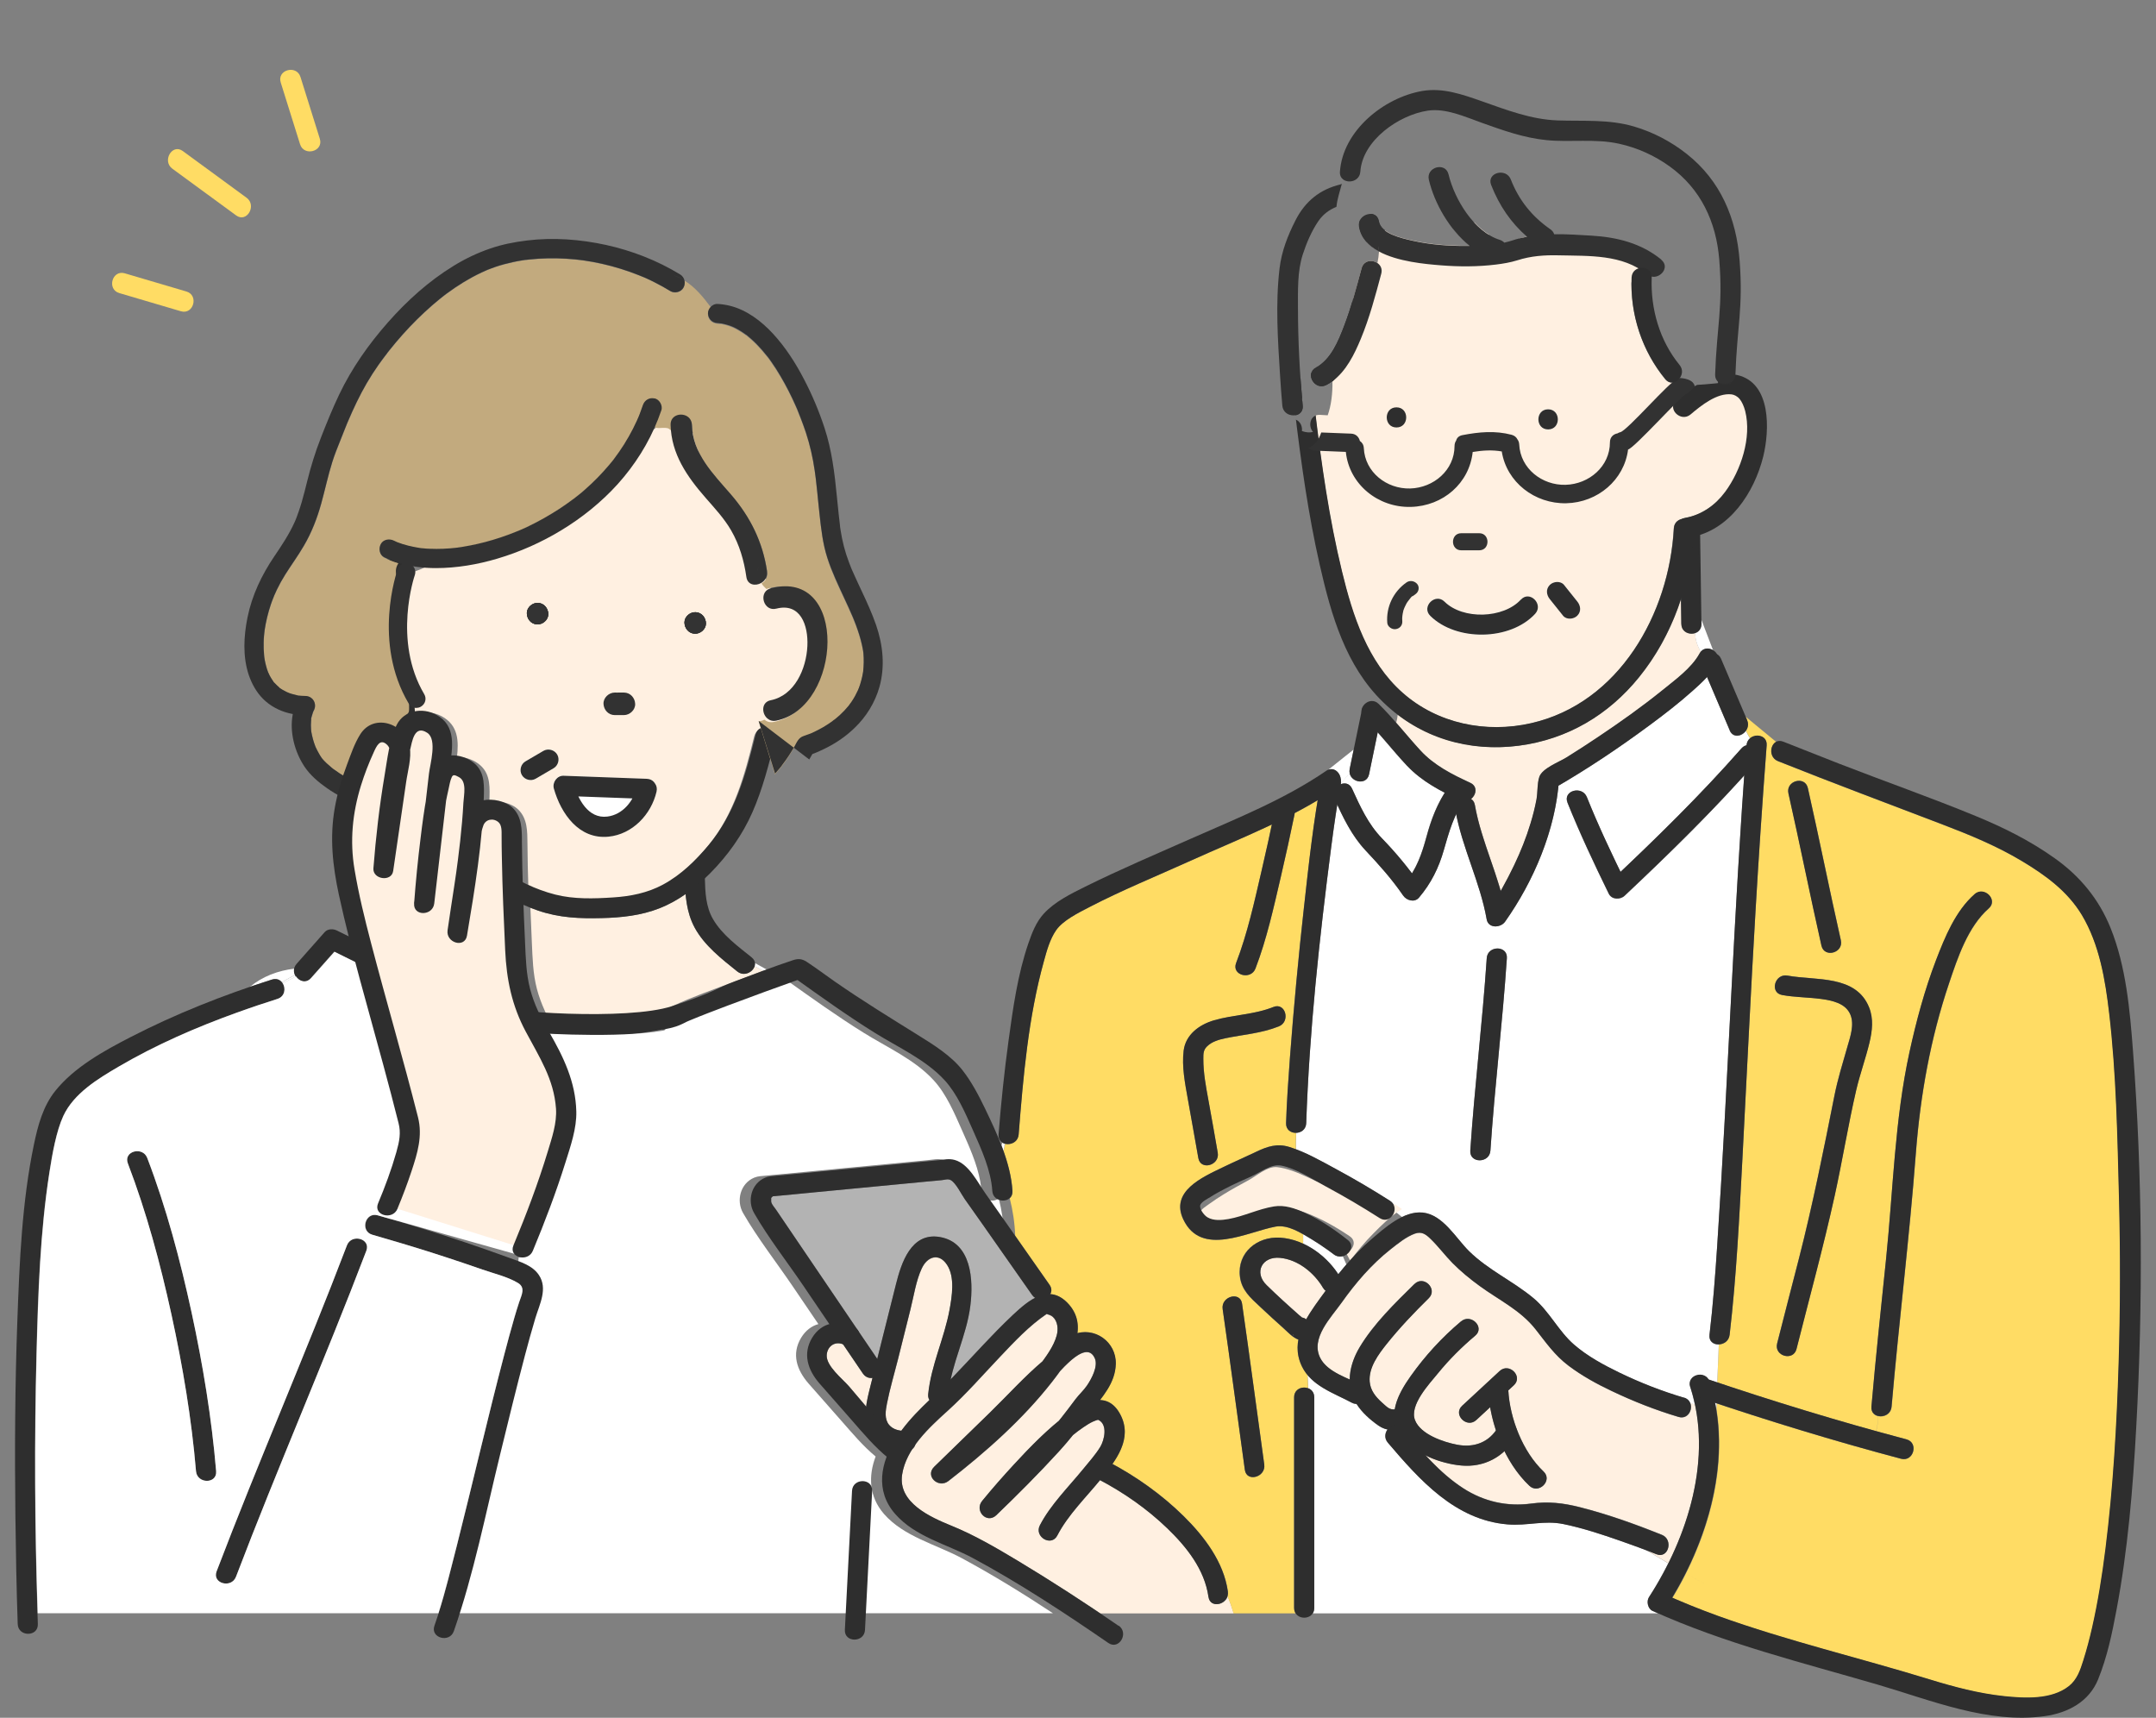
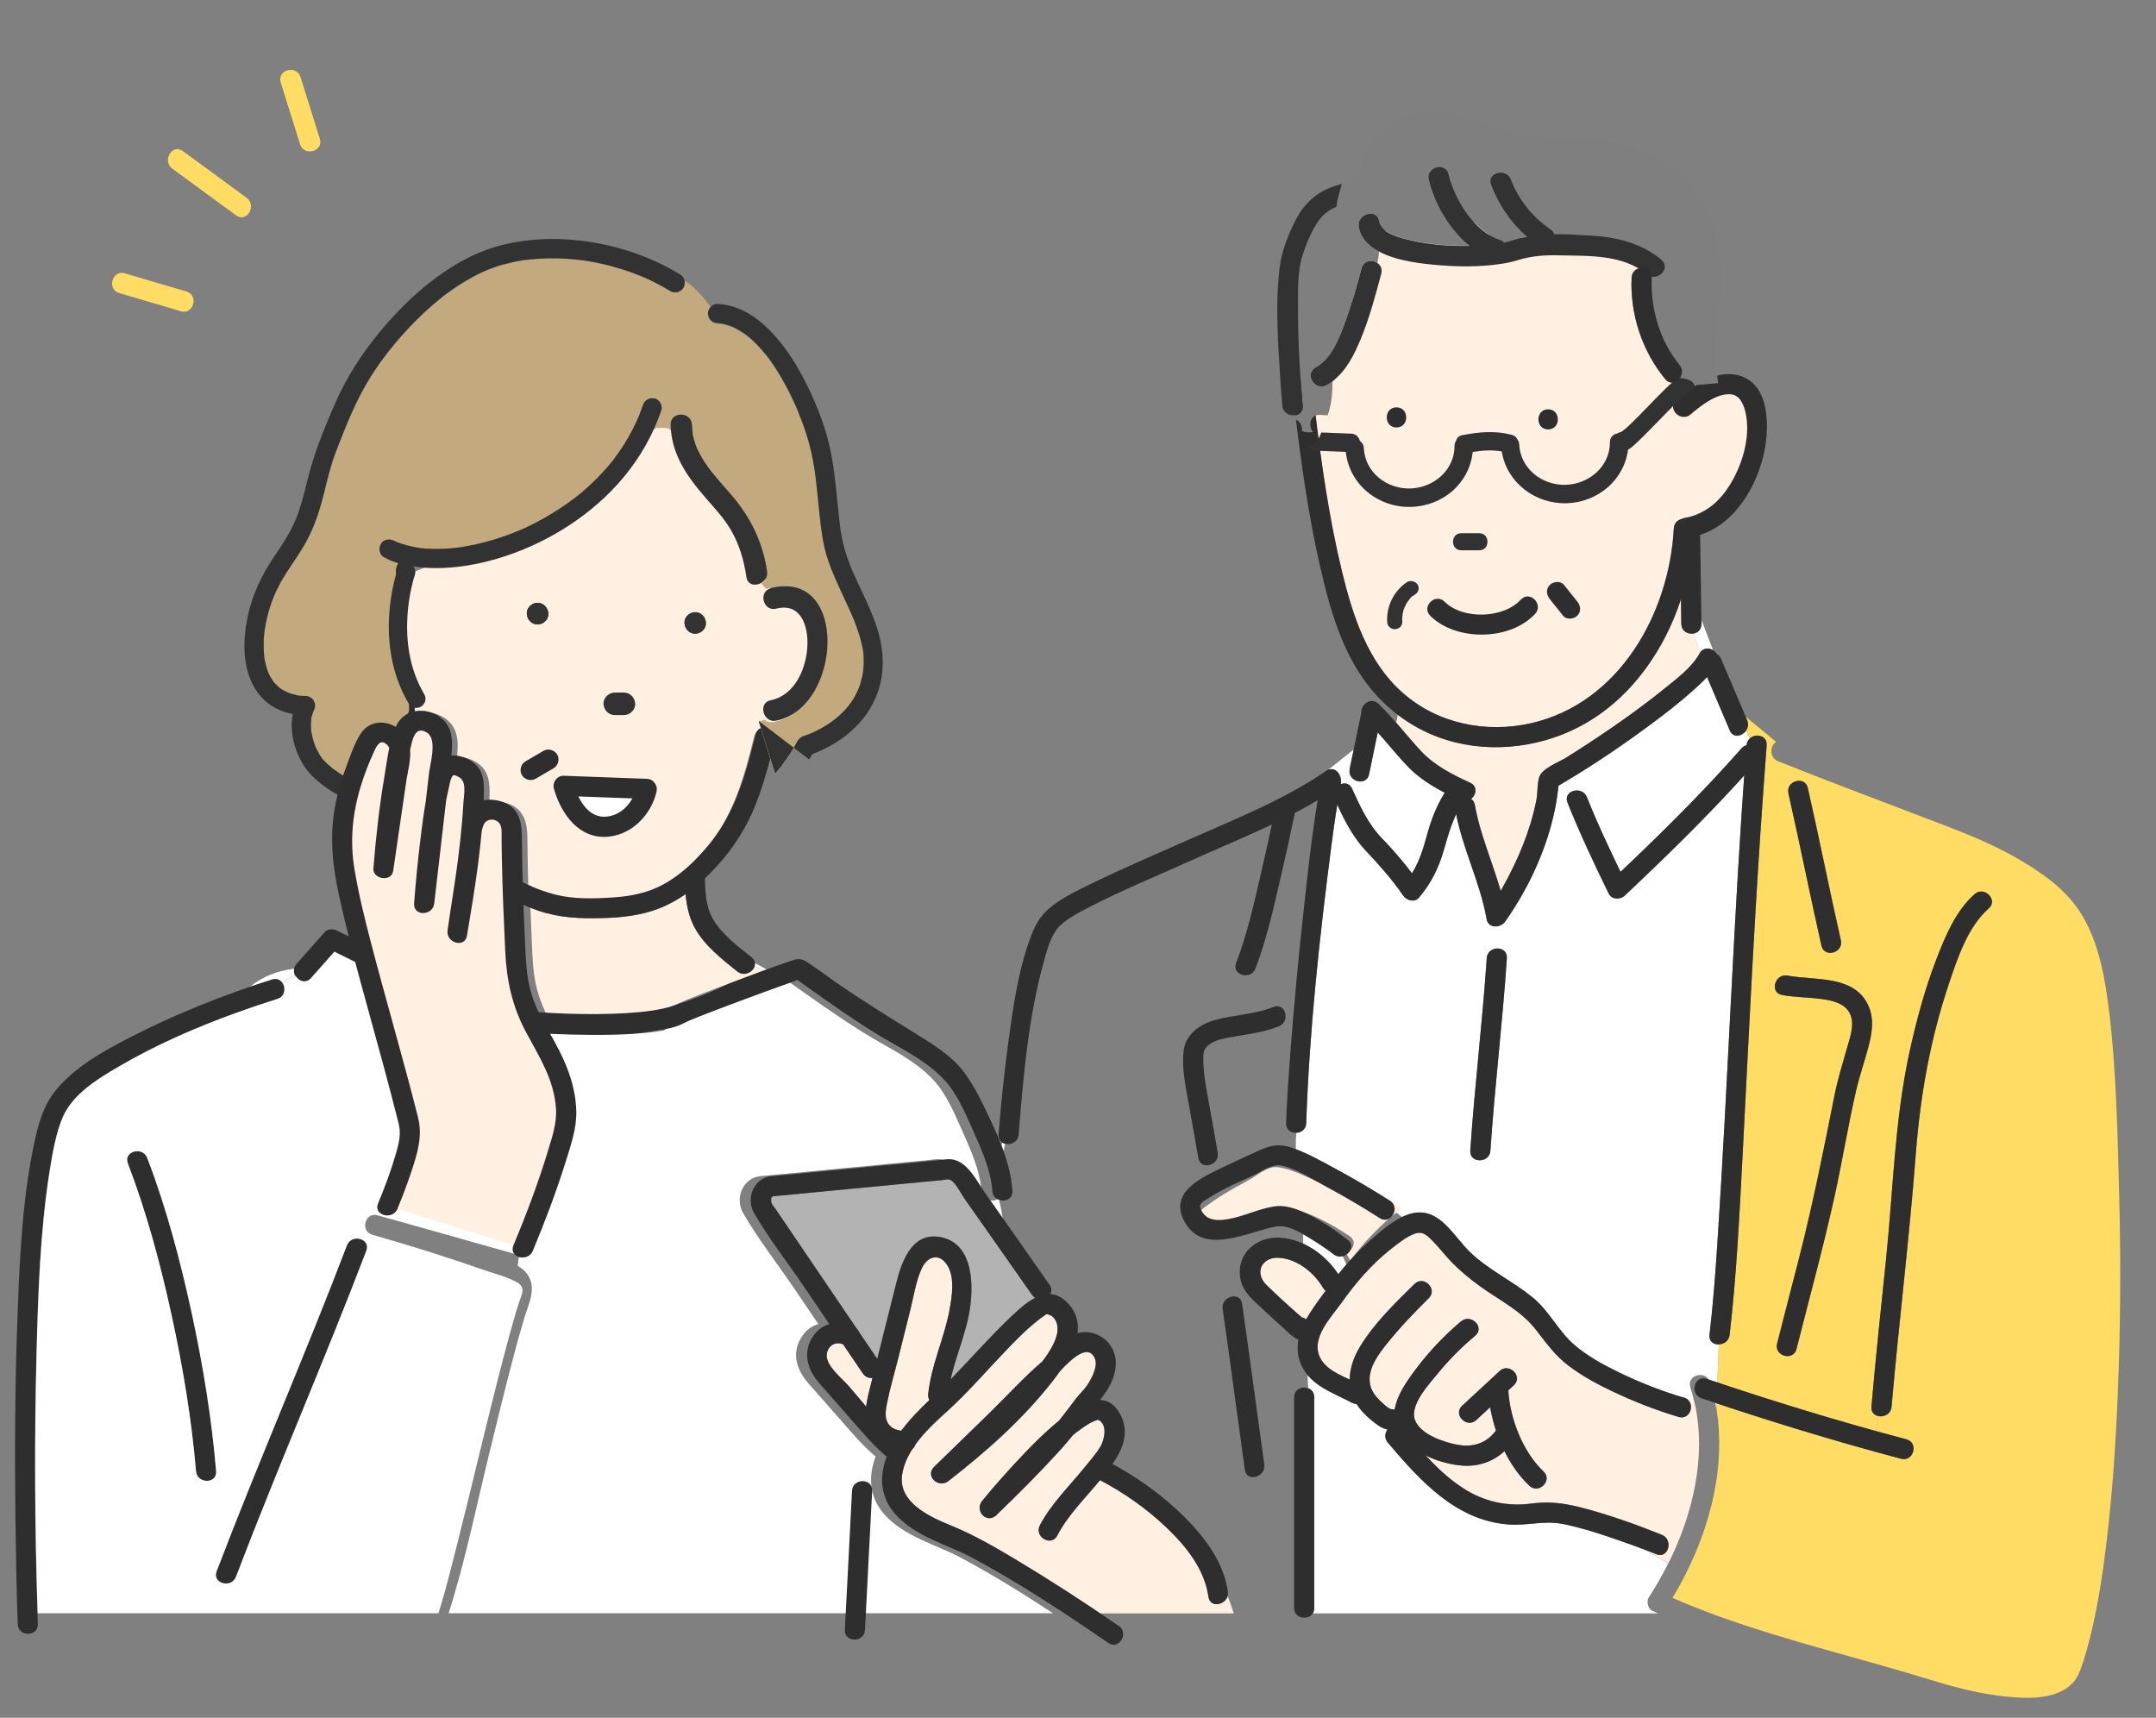
<svg xmlns="http://www.w3.org/2000/svg" id="sell_media_people" width="241" height="192" viewBox="0 0 241 192">
  <rect x="0" y="0" width="241" height="192" fill="#808080" stroke="none" />
  <defs>
    <style>
      .cls-1 {
        fill: #c2aa7e;
      }

      .cls-2 {
        fill: #fff;
      }

      .cls-3 {
        fill: none;
      }

      .cls-4 {
        fill: #333;
      }

      .cls-5 {
        fill: #ffdc64;
      }

      .cls-6 {
        fill: #b3b3b3;
      }

      .cls-7 {
        fill: #fff0e1;
      }

      .cls-8 {
        fill: #7f7f7f;
      }

      .cls-9 {
        fill: #323232;
      }

      .cls-10 {
        fill: #2e2e2e;
      }
    </style>
  </defs>
  <rect class="cls-3" width="241" height="192" />
  <rect class="cls-3" width="241" height="192" />
  <g>
    <path class="cls-5" d="M35.75,15.51c-.72-2.3-1.44-4.6-2.16-6.9-.44-1.41-2.66-.81-2.21.61.72,2.3,1.44,4.6,2.16,6.9.44,1.41,2.66.81,2.21-.61h0Z" />
    <path class="cls-5" d="M27.56,22.1c-2.38-1.74-4.75-3.48-7.13-5.22-1.19-.87-2.34,1.12-1.16,1.98,2.38,1.74,4.75,3.48,7.13,5.22,1.19.87,2.34-1.12,1.16-1.98h0Z" />
    <path class="cls-5" d="M20.83,32.58l-6.88-2.03c-1.42-.42-2.03,1.8-.61,2.21l6.88,2.03c1.42.42,2.03-1.8.61-2.21h0Z" />
  </g>
  <g>
    <path class="cls-7" d="M147.88,143.94c-.98-1.68-2.81-3.16-4.8-3.35-1.99-.19-2.97,1.63-1.5,3.05,1.18,1.14,2.39,2.25,3.62,3.34.11.1.23.2.35.29.16.02.32.08.47.2.46-.84,1.04-1.64,1.59-2.4.19-.26.38-.53.58-.79-.11-.09-.22-.2-.3-.35Z" />
-     <path class="cls-6" d="M115.38,144.75c-2.52-3.57-4.99-7.16-7.53-10.72-.39-.55-.97-1.78-1.56-2.12-.31-.18-.66-.04-.99,0-.54.06-1.07.1-1.61.15-4.25.41-8.49.81-12.74,1.22-1.49.14-2.99.3-4.48.43-.02,0-.04,0-.07,0-.07.06-.21.16-.2.24.03.2-.04.31.05.53.11.25.33.49.48.71,3.04,4.48,6.08,8.96,9.12,13.45.05.06.09.11.12.17.7,1.03,1.39,2.05,2.09,3.08.69-2.76,1.38-5.52,2.08-8.29.61-2.42,1.7-5.87,4.89-5.33,3.58.6,3.79,4.82,3.44,7.65-.35,2.84-1.6,5.48-2.2,8.25.06-.06.12-.12.18-.19,2.25-2.33,4.39-4.77,6.75-6.99.76-.71,1.61-1.47,2.51-1.93-.12-.08-.24-.18-.34-.32Z" />
+     <path class="cls-6" d="M115.38,144.75c-2.52-3.57-4.99-7.16-7.53-10.72-.39-.55-.97-1.78-1.56-2.12-.31-.18-.66-.04-.99,0-.54.06-1.07.1-1.61.15-4.25.41-8.49.81-12.74,1.22-1.49.14-2.99.3-4.48.43-.02,0-.04,0-.07,0-.07.06-.21.16-.2.24.03.2-.04.31.05.53.11.25.33.49.48.71,3.04,4.48,6.08,8.96,9.12,13.45.05.06.09.11.12.17.7,1.03,1.39,2.05,2.09,3.08.69-2.76,1.38-5.52,2.08-8.29.61-2.42,1.7-5.87,4.89-5.33,3.58.6,3.79,4.82,3.44,7.65-.35,2.84-1.6,5.48-2.2,8.25.06-.06.12-.12.18-.19,2.25-2.33,4.39-4.77,6.75-6.99.76-.71,1.61-1.47,2.51-1.93-.12-.08-.24-.18-.34-.32" />
    <path class="cls-2" d="M116.99,146.87c.11.03.04-.02,0,0h0Z" />
    <path class="cls-7" d="M96.46,153.53c-.74-1.09-1.48-2.18-2.22-3.27-.94-.38-1.78.25-1.83,1.23-.05,1.21,1.75,2.62,2.51,3.49.63.73,1.26,1.48,1.9,2.24.1-.78.3-1.55.48-2.29.08-.3.15-.6.23-.9-.39.04-.79-.09-1.07-.5Z" />
    <path class="cls-7" d="M103.05,141.76c-.66,1.42-.89,3.08-1.27,4.59-.46,1.85-.93,3.7-1.39,5.56-.41,1.65-.91,3.31-1.24,4.98-.15.77-.31,1.72.24,2.38.35.42.85.59,1.37.66.95-1.28,2.02-2.36,3.14-3.42-.11-.17-.17-.39-.14-.65.33-3.28,1.8-6.23,2.39-9.45.27-1.49.6-3.67-.28-5.01-.9-1.39-2.21-.93-2.82.38Z" />
    <path class="cls-7" d="M73.39,114.73c.45-1.06.64-1.74,1.75-2.26,2.27-1.06,4.66-1.89,7.01-2.77,1.06-.39,2.11-.8,3.17-1.19-.33-.17-.66-.35-.97-.54-.2.69-1.18,1.22-1.94.61-1.74-1.4-3.67-2.89-4.76-4.89-.64-1.17-.9-2.45-1.02-3.75-.9.63-1.87,1.17-2.91,1.58-2.05.81-4.27,1.05-6.46,1.1-2.45.06-4.82-.05-7.15-.85-.27-.09-.55-.2-.82-.3.05,1.28.1,2.57.16,3.85.08,1.76.12,3.52.57,5.23.45,1.7,1.22,3.25,2.1,4.76l11.27-.58Z" />
    <path class="cls-2" d="M77.78,68.43c.67.04,1.14.62,1.13,1.27,0,.65-.64,1.17-1.27,1.13-.67-.04-1.14-.62-1.13-1.27,0-.65.64-1.17,1.27-1.13Z" />
    <path class="cls-2" d="M60.16,67.39c.67.04,1.14.62,1.13,1.27,0,.65-.64,1.17-1.27,1.13-.67-.04-1.14-.62-1.13-1.27,0-.65.64-1.17,1.27-1.13Z" />
    <path class="cls-7" d="M86.42,65.94l-.05.23c-.4-.83-.88-1.63-1.4-2.42-1.73-2.58-3.68-4.99-4.97-7.83-1.09-2.38-1.82-4.88-2.37-7.43-1.17-.66-2.46-1.02-3.85-1.03-1.8,1.5-4.15,2.15-6.42,2.56-1.11.2-1.72-1.07-1.26-1.77-.68-.12-1.35-.28-2.01-.45-2.42,1.29-5.28,1.98-7.77,2.17-.12.2-.23.41-.33.62.22.24.34.59.21,1.01-1.54,5.31-4.62,10.63-10.1,12.36.12.75-.75,1.67-1.72,1.26l.97,10.51c.45.1.84.45.82,1.06-.02,1.04,0,2.1.07,3.16.95-.47,2.14-.42,3.12.1,1.9,1.02,1.92,2.8,1.72,4.58.8-.05,1.66.22,2.29.66,1.33.92,1.39,2.26,1.35,3.74,0,.2-.01.41-.02.61,1.07-.2,2.46.1,3.24.86,1.03,1,1.01,2.46,1.02,3.79.01,1.64.05,3.27.1,4.91.92.41,1.87.76,2.85,1.01,2.08.53,4.33.45,6.45.32,1.93-.12,3.86-.51,5.58-1.43,2-1.08,3.68-2.72,5.13-4.45,2.96-3.55,4.15-7.93,5.23-12.33.17-.69.77-.9,1.31-.77,0-.06,0-.12,0-.18,5.43-1.05,6.02-4.57,6.77-8.01.76-3.52-1.2-8.08-5.96-7.39Z" />
    <path class="cls-2" d="M58.34,86.64c-.31-.53-.12-1.23.4-1.54.67-.39,1.33-.78,2-1.17.53-.31,1.23-.12,1.54.4.31.53.12,1.23-.4,1.54-.67.39-1.33.78-2,1.17-.53.31-1.23.12-1.54-.4Z" />
    <path class="cls-2" d="M73.38,88.47c-.59,2.56-2.69,4.78-5.38,5.04-3.29.32-5.3-2.56-6.1-5.38-.1-.36-.03-.67.14-.9.17-.31.48-.54.95-.52l9.3.34c.75.03,1.25.7,1.09,1.43Z" />
    <path class="cls-7" d="M187.94,69.75c-.01-.92-.03-1.84-.04-2.76-1.03,3.16-2.59,6.13-4.7,8.73-3.36,4.14-8.12,6.94-13.42,7.63-4.83.63-9.7-.56-13.54-3.47-.03.31-.09.61-.17.9.9,1.03,1.77,2.08,2.7,3.09,1.54,1.68,3.55,2.69,5.59,3.63.85.39.67,1.35.08,1.8.21.13.37.35.43.68.58,3.3,1.97,6.39,2.89,9.61.55-.95,1.05-1.92,1.52-2.9.72-1.5,1.33-3.05,1.82-4.65.26-.87.49-1.76.66-2.65.15-.79.07-1.8.32-2.54.33-.98,2.18-1.65,3.02-2.17,1.21-.75,2.41-1.53,3.6-2.33,2.45-1.64,4.86-3.35,7.15-5.2,1.43-1.15,3.24-2.44,4.14-4.09.04-.08.09-.14.14-.21-.4-.62-.6-1.33-.66-2.07-.65.2-1.51-.14-1.52-1.03Z" />
    <path class="cls-2" d="M31.51,109.8s.05.07.08.11l1.49-.75c-.04-.06-.07-.12-.1-.18-.5.26-.99.53-1.47.81Z" />
    <path class="cls-2" d="M157.28,85.6c-1.14-1.21-2.18-2.5-3.28-3.74-.32,1.56-.65,3.12-.97,4.68-.26,1.24-1.95.94-2.18-.11-.33.37-.64.76-.97,1.13,0,.03,0,.05,0,.08.45-.17.97-.07,1.24.51.89,1.97,1.8,3.96,3.32,5.53,1.22,1.26,2.34,2.56,3.38,3.94.78-1.26,1.23-2.64,1.63-4.12.47-1.74,1.08-3.38,2.04-4.9-1.54-.8-3.01-1.73-4.21-3.02Z" />
    <path class="cls-2" d="M149.87,87.15c.03.13.04.27.03.42.32-.38.64-.76.97-1.13-.03-.15-.03-.31,0-.49.15-.73.3-1.46.45-2.18l-2.87,2.29c.74-.31,1.4.38,1.42,1.1Z" />
    <path class="cls-2" d="M112.18,128.65s0,.01,0,.02c.06-.27.12-.54.18-.81-.02,0-.04,0-.06-.01-.05.27-.09.54-.12.81Z" />
    <path class="cls-7" d="M135.09,178.49c-.43-3.06-2.45-5.59-4.61-7.67-2.23-2.14-4.79-3.93-7.52-5.38-1.61,1.97-3.61,3.93-4.78,6.2-.67,1.29-2.61.15-1.95-1.14,1.19-2.3,3.22-4.3,4.85-6.3.65-.8,1.37-1.6,1.91-2.48.46-.77.84-2.47-.19-2.99-.02,0-.03-.02-.04-.02-.01,0-.02,0-.04,0-.06,0-.13.04-.19.05-.12.04-.22.08-.33.13-.39.17-.77.42-1.12.66-.39.27-.77.55-1.14.85-.52.64-1.06,1.27-1.62,1.89-2.23,2.43-4.57,4.78-6.95,7.07-1.07,1.03-2.49-.49-1.59-1.59,1.15-1.4,2.35-2.77,3.58-4.1,1.57-1.7,3.2-3.38,5-4.85.64-.79,1.25-1.6,1.86-2.42.39-.53.9-.97,1.27-1.51.51-.74,1.28-2.16.88-3.06-.73-1.63-2.5-.04-3.85,1.41-.31.44-.63.86-.93,1.24-3.27,4.18-7.39,7.83-11.58,11.08-1.11.86-2.66-.55-1.59-1.59,2.07-2.02,4.15-4.03,6.22-6.05,1.94-1.89,3.81-3.96,5.87-5.72.65-.88,1.32-1.87,1.6-2.9.19-.69.14-1.56-.42-2.08-.21-.19-.44-.25-.7-.33,0,0,0,0,0,0-1.98,1.34-3.6,3.09-5.24,4.82-1.91,2.01-3.75,4.13-5.81,5.99-1.2,1.09-2.58,2.34-3.61,3.77-.06.21-.18.4-.36.53-.56.88-.98,1.83-1.13,2.84-.48,3.14,3.17,4.76,5.53,5.72,2.55,1.03,4.95,2.43,7.3,3.85,3.15,1.89,6.26,3.88,9.31,5.93h14.93c-.2-.65-.42-1.29-.67-1.92-.31,1.02-1.96,1.31-2.14.08Z" />
    <path class="cls-2" d="M186.49,174.74c-.82-.48-1.64-.96-2.47-1.46-.97-.37-1.95-.73-2.93-1.07-2.07-.72-4.17-1.41-6.31-1.86-2.21-.46-4.02.22-6.28.03-5.83-.48-9.8-4.94-13.37-9.13-.41-.48-.34-1.06-.04-1.47-.35-.07-.69-.22-1.03-.45-.91-.64-1.81-1.43-2.41-2.37,0-.01-.01-.02-.02-.03-.17,0-.35-.04-.53-.14-1.68-.9-3.7-1.6-4.94-3.09.02.49.04.98.07,1.47.38.14.68.48.68,1.01v23.55c0,.24-.06.44-.17.6h38.59c-.2-.09-.4-.17-.61-.27-.54-.24-.71-1.07-.4-1.54.78-1.2,1.5-2.47,2.16-3.79Z" />
    <path class="cls-7" d="M188.94,156.82c.32.77-.27,1.88-1.3,1.57-2.57-.76-5.09-1.76-7.5-2.91-1.67-.79-3.3-1.69-4.78-2.8-1.57-1.18-2.52-2.57-3.71-4.09-1.68-2.14-4.08-3.26-6.25-4.84-1.07-.78-2.09-1.62-3.03-2.56-.84-.85-1.55-1.81-2.4-2.65-.56-.55-1.03-.92-1.81-.64-.97.36-1.9,1.12-2.71,1.75-2.13,1.68-3.92,3.77-5.48,5.97-1.17,1.65-3.51,3.98-2.38,6.19.6,1.17,1.99,1.82,3.28,2.39.01-1.25.45-2.51,1.11-3.62,1.58-2.64,3.95-4.93,6.13-7.07,1.04-1.02,2.63.58,1.59,1.59-1.64,1.62-3.25,3.3-4.69,5.1-.94,1.17-2.05,2.66-1.91,4.24.08.96.66,1.68,1.35,2.3.57.51.86.85,1.45.79.22-1.3.98-2.58,1.79-3.72,1.61-2.27,3.49-4.32,5.62-6.11,1.1-.93,2.7.66,1.59,1.59-1.51,1.28-2.91,2.67-4.17,4.21-.98,1.2-3.22,3.57-2.56,5.25.63,1.59,3.18,2.44,4.69,2.73,1.77.34,3.34-.18,4.36-1.6-.28-.86-.5-1.73-.65-2.59-.51.47-1.02.95-1.54,1.42-1.06.99-2.66-.61-1.59-1.59,1.4-1.29,2.79-2.59,4.19-3.88,1.06-.99,2.66.61,1.59,1.59-.21.19-.41.38-.62.57.18,3.16,1.62,6.88,3.94,9.07,1.06,1-.54,2.59-1.59,1.59-1.12-1.06-2.05-2.4-2.78-3.87-1.28,1.19-2.98,1.78-4.84,1.61-1.28-.12-2.69-.5-3.96-1.12,1.27,1.37,2.64,2.66,4.21,3.67,2.28,1.47,4.87,2.06,7.57,1.7,1.93-.26,3.57-.07,5.47.41,3.11.79,6.16,1.88,9.14,3.08,1.33.53.75,2.71-.6,2.17-.37-.15-.75-.3-1.13-.44.83.5,1.65.99,2.47,1.46,2.73-5.48,4.24-11.84,2.96-17.79-.17-.04-.35-.08-.52-.13Z" />
    <path class="cls-2" d="M191.88,157.62c0-.1,0-.2,0-.3-.02,0-.03,0-.05,0,.02.1.03.2.05.31Z" />
    <path class="cls-5" d="M235.78,113.25c-.44-3.72-1.09-7.68-3.04-10.94-1.59-2.67-4.08-4.48-6.73-6.06-2.8-1.68-5.8-2.91-8.83-4.07-6.15-2.35-12.31-4.65-18.42-7.09-1.02-.41-.92-1.78-.21-2.16l-3.43-2.83c.06.14.12.27.17.41.19.44.1.85-.12,1.17.14.29.29.58.46.85.67-.55,1.93-.29,1.85.8-.03.37-.05.73-.08,1.1.11.07.22.15.34.21-.12-.07-.23-.14-.34-.21-.43,5.76-.82,11.53-1.16,17.3-.55,9.26-.98,18.52-1.47,27.79-.35,6.57-.66,13.15-1.43,19.69-.08.7-.66,1.05-1.21,1.07-.04,1.41-.12,2.84-.18,4.24,5.87,1.97,11.79,3.79,17.75,5.45.18-.53.21-1.1.2-1.68-.43-.11-.76-.46-.71-1.04.48-5.52,1.07-11.03,1.64-16.54.79-7.7.96-15.49,2.61-23.07.76-3.48,1.68-6.94,2.96-10.27.99-2.6,2.18-5.52,4.32-7.4,1.09-.95,2.69.64,1.59,1.59-2.33,2.05-3.47,5.5-4.43,8.35-2.09,6.2-3.22,12.55-3.72,19.05-.72,9.45-1.89,18.85-2.71,28.29-.07.86-.91,1.21-1.54,1.04.01.58-.01,1.15-.2,1.68,1.13.31,2.26.62,3.4.92,1.4.37.8,2.55-.6,2.17-6.93-1.84-13.81-3.92-20.62-6.19,0,.16,0,.31,0,.47.3.03.6.06.9.09-.3-.03-.6-.06-.9-.09,0,.1,0,.2,0,.3.98,6.14-.62,12.64-3.43,18.23.83.47,1.67.93,2.52,1.39-.86-.46-1.69-.92-2.52-1.39-.47.94-.97,1.85-1.51,2.73,1.69.74,3.4,1.42,5.14,2.05,7.74,2.79,15.8,4.68,23.67,7.1,2.69.83,5.46,1.56,8.27,1.86,2.31.24,5.31.42,7.26-1.12.92-.73,1.27-1.79,1.61-2.87.38-1.2.7-2.42.98-3.65.67-2.91,1.13-5.87,1.5-8.84.86-6.87,1.25-13.79,1.47-20.71.19-6.18.2-12.36.04-18.53-.18-6.87-.3-13.79-1.1-20.63ZM202.09,88.08c1.28,5.66,2.41,11.36,3.69,17.02.32,1.41-1.85,2.01-2.17.6-1.28-5.66-2.41-11.36-3.69-17.02-.32-1.41,1.85-2.01,2.17-.6ZM208.97,116.51c-.43,1.8-1.07,3.54-1.49,5.34-.9,3.9-1.54,7.86-2.4,11.78-1.26,5.75-2.83,11.43-4.27,17.14-.35,1.41-2.53.81-2.17-.6.8-3.18,1.64-6.36,2.45-9.54,1.54-6.02,2.75-12.09,3.96-18.18.37-1.86.93-3.65,1.45-5.47.31-1.09.79-2.46.33-3.58-.54-1.28-2.05-1.58-3.28-1.75-1.45-.2-2.91-.18-4.35-.44-1.43-.26-.82-2.43.6-2.17,3.15.58,7.66-.12,9.13,3.57.5,1.26.34,2.61.04,3.9Z" />
    <path class="cls-2" d="M191.83,157.32s.03,0,.05,0c0-.16,0-.31,0-.47-.05-.02-.1-.03-.15-.05.03.17.06.34.09.51Z" />
    <path class="cls-2" d="M193.35,81.62c-.84-1.98-1.69-3.97-2.53-5.95-.51.56-1.08,1.07-1.62,1.55-1.52,1.36-3.15,2.61-4.79,3.83-3.28,2.42-6.68,4.72-10.2,6.77-.53,5.38-2.87,10.81-5.97,15.2-.5.71-1.88.78-2.06-.27-.7-4.03-2.62-7.75-3.41-11.76-.6,1.27-.98,2.6-1.38,4.01-.56,2-1.43,3.74-2.78,5.33-.5.59-1.39.32-1.77-.23-1.26-1.85-2.68-3.42-4.2-5.04-1.39-1.48-2.31-3.28-3.16-5.1-.25,1.58-.47,3.16-.68,4.74-1.32,10.2-2.44,20.54-2.79,30.83-.02.71-.57,1.07-1.12,1.09-.04.61-.04,1.23-.04,1.84,1.54.58,3.02,1.43,4.45,2.2,2.07,1.11,4.09,2.3,6.06,3.56.45.28.58.73.5,1.13.29.22.58.45.86.69.75-.36,1.53-.57,2.31-.49,2.27.22,3.72,2.87,5.19,4.32,2.16,2.12,4.9,3.33,7.2,5.25,1.8,1.5,2.78,3.67,4.53,5.19,1.5,1.3,3.3,2.27,5.07,3.13,2.31,1.12,4.74,2.07,7.21,2.8.36.11.59.33.7.6.17.05.35.09.52.13-.14-.64-.3-1.27-.5-1.9-.41-1.29,1.43-1.88,2.05-.86.32.11.63.21.95.32.06-1.41.13-2.83.18-4.24-.58.02-1.13-.34-1.04-1.07.39-3.31.64-6.63.86-9.95,1.17-17.52,1.77-35.07,3.03-52.59-4.23,4.69-8.78,9.13-13.38,13.46-.49.46-1.44.45-1.77-.23-1.64-3.35-3.23-6.73-4.62-10.19-.54-1.35,1.64-1.93,2.17-.6,1.13,2.83,2.43,5.6,3.76,8.35,4.67-4.42,9.27-8.97,13.51-13.8.18-.2.37-.31.57-.35.03-.34.19-.6.4-.78-.17-.27-.32-.56-.46-.85-.45.64-1.44.86-1.82-.03ZM168.44,107.1c-.48,7.18-1.36,14.33-1.84,21.51-.1,1.44-2.35,1.45-2.25,0,.48-7.18,1.36-14.33,1.84-21.51.1-1.44,2.35-1.45,2.25,0Z" />
    <path class="cls-2" d="M149.06,140.19c.13.1,0,0,0,0,0,0,0,0,0,0-.01-.01-.03-.02-.05-.04-.2-.15-.4-.3-.6-.44-.61-.44-1.23-.85-1.88-1.24-.27-.16-.56-.34-.86-.51v1.05c1.59.73,2.98,1.98,3.92,3.43.3-.37.6-.74.91-1.1-.13-.31-.26-.62-.4-.93-.33.09-.71.05-1.05-.22Z" />
-     <path class="cls-5" d="M145.78,101.23c.43-3.93.87-7.88,1.51-11.78-.84.51-1.7.98-2.57,1.44,0,.05-.01.11-.02.16-.47,2.3-.98,4.59-1.51,6.88-.8,3.46-1.57,7-2.85,10.32-.51,1.34-2.69.76-2.17-.6,1.27-3.32,2.04-6.86,2.85-10.32.4-1.72.79-3.44,1.15-5.17-2.99,1.42-6.06,2.69-9.08,4.05-3.78,1.71-7.67,3.29-11.35,5.2-1.25.65-2.92,1.48-3.69,2.57-.7,1.01-1.05,2.3-1.37,3.47-1.74,6.26-2.31,12.9-2.82,19.36-.07.84-.87,1.19-1.5,1.05-.06.27-.11.54-.18.81.52,1.47.91,2.97,1,4.45.02.37-.11.64-.31.82.35,1.38.56,2.77.61,4.2,1.28,1.83,2.55,3.65,3.84,5.47.27.38.25.76.07,1.05.68.04,1.38.37,2.06,1.13.89.99,1.12,2.1.97,3.22,2.18-.57,4.36,1.11,4.29,3.46-.05,1.63-.86,2.85-1.77,4.04.86.02,1.67.44,2.26,1.54,1.1,2.04.31,3.91-.85,5.58,2.89,1.56,5.62,3.52,7.96,5.83,2.31,2.28,4.48,5.13,4.95,8.43.03.19,0,.37-.04.52.25.63.48,1.27.67,1.92h6.93c-.1-.16-.17-.36-.17-.6v-23.55c0-.92.91-1.26,1.57-1.01-.02-.49-.05-.98-.07-1.47-.25-.3-.46-.62-.64-.99-.49-1.03-.56-2.03-.38-2.98-.65-.21-1.23-.88-1.68-1.27-.88-.78-1.75-1.59-2.61-2.39-1.07-1-2.08-1.86-2.26-3.4-.32-2.67,1.94-4.49,4.49-4.33.9.06,1.77.3,2.59.68v-1.05c-.96-.55-2.05-1.05-3.09-.86-3.18.59-8.3,3.43-10.31-.8-1.49-3.13,2.1-4.71,4.38-5.81,1.25-.61,2.53-1.15,3.78-1.76,1.24-.6,2.33-.96,3.69-.53.24.08.48.16.73.25,0-.61,0-1.23.04-1.84-.58.02-1.16-.34-1.13-1.09.08-2.43.25-4.85.43-7.28.42-5.68.96-11.36,1.59-17.03ZM138.84,145.72c.86,5.99,1.65,11.98,2.48,17.97.2,1.42-1.97,2.03-2.17.6-.83-5.99-1.62-11.99-2.48-17.97-.2-1.42,1.97-2.03,2.17-.6ZM142.95,114.73c-1.95.78-3.95.91-5.99,1.33-.74.15-1.46.36-2.02.89-.44.42-.43.81-.43,1.4,0,1.56.29,3.11.57,4.64.36,1.95.7,3.91,1.04,5.86.25,1.42-1.92,2.03-2.17.6-.39-2.21-.79-4.42-1.18-6.63-.31-1.74-.68-3.61-.46-5.38.22-1.79,1.75-2.91,3.4-3.39,2.2-.63,4.47-.62,6.64-1.49,1.35-.54,1.93,1.64.6,2.17Z" />
    <path class="cls-7" d="M154.23,135.48c-2.07-1.11-4.17-2.14-6.32-3.09-1.08-.47-2.28-1.11-3.48-1.53,0,.16,0,.32,0,.47,0-.16,0-.31,0-.47-.55-.19-1.11-.34-1.65-.4-1.11-.13-2.3.97-3.22,1.46-.93.51-1.87,1.01-2.77,1.57-.55.34-1.1.7-1.62,1.08-.29.22-.91.58-1.04.94-.14.39.46,1.12.91,1.34.71.35,1.6.2,2.34.01,1.71-.44,3.25-1.38,4.97-1.79,1.19-.29,2.38.04,3.51.45,1.77.65,3.45,1.61,5.01,2.66.85.57.37,1.58-.41,1.85.16.3.31.6.47.89.78-1.06,1.61-2.07,2.55-3.01.88-.89,2-2.04,3.24-2.76-.3-.22-.6-.42-.91-.62-.07.71-.76,1.37-1.57.94Z" />
    <path class="cls-2" d="M62.05,132.05c-.89,2.62-1.89,5.2-2.95,7.75-.21.51-.67.74-1.12.74-.03.32-.06.64-.11.95.45.26.84.58,1.13,1.02,1.01,1.51.08,3.25-.39,4.79-.42,1.4-.81,2.81-1.18,4.22-.97,3.67-1.87,7.37-2.77,11.06-1.44,5.89-2.66,11.94-4.51,17.74h67.55c-3.32-2.19-6.71-4.28-10.2-6.16-2.89-1.55-6.45-2.39-8.68-4.93-1.7-1.95-1.76-4.26-.94-6.43-1.42-1.17-2.63-2.63-3.84-4-1.22-1.39-2.45-2.78-3.67-4.17-1.31-1.51-1.91-3.29-.82-5.1.5-.82,1.17-1.32,1.93-1.53-.97-1.42-1.93-2.85-2.9-4.27-1.82-2.68-3.89-5.32-5.51-8.13-.81-1.4-.31-3.33,1.24-3.97.41-.17.84-.18,1.28-.22,1.85-.18,3.7-.35,5.55-.53,4.18-.4,8.36-.8,12.54-1.2.64-.06,1.17-.21,1.83-.02,1.56.44,2.55,2.52,3.43,3.76,1.11,1.57,2.21,3.14,3.31,4.72-.06-1.43-.26-2.82-.61-4.2-.6.53-1.88.25-1.94-.82-.02-.36-.07-.72-.13-1.08l-.34,1.19.34-1.19c-.35-1.96-1.26-3.95-2.03-5.69-.84-1.89-1.75-4.06-3.17-5.6-2.1-2.3-5.19-3.67-7.79-5.29-2.96-1.84-5.81-3.88-8.65-5.9-2.57.92-5.13,1.85-7.68,2.81-1.5.56-3,1.12-4.47,1.75-.37.16-.73.34-1.1.5" />
    <path class="cls-2" d="M190.19,69.75c0,.56-.32.9-.73,1.03.06.73.26,1.44.66,2.07.37-.44.94-.43,1.37-.17l-1.3-3.39c0,.16,0,.31,0,.47Z" />
    <path class="cls-2" d="M111.95,128.03c.08.21.16.41.23.62.03-.27.07-.54.12-.81-.09-.03-.18-.07-.26-.12l-.09.31Z" />
    <path class="cls-2" d="M84.35,107.98c.31.19.64.37.97.54.13-.05.26-.1.4-.14l-1.34-.74c.01.11,0,.23-.03.34Z" />
    <path class="cls-2" d="M32.9,108.27c-1.82.22-3.55.86-4.97,2.04.82-.28,1.65-.56,2.48-.82.48-.15.86,0,1.1.3.48-.29.97-.56,1.47-.81-.1-.22-.14-.47-.08-.71Z" />
    <path class="cls-2" d="M156.1,47.78c-1.45,0-1.45-2.25,0-2.25s1.45,2.25,0,2.25Z" />
    <path class="cls-7" d="M194.69,44.21c-1.08-1.18-3.76.28-5.17.75-1.31.44.9-1.92-.79-2.09-.32-.2-.61-.44-.9-.7-.35.59-1.14.89-1.69.22-2.49-3.04-3.81-6.89-3.78-10.81,1.88-1.46.41-2.24-.26-2.73-1.86-1.35-5.59-1.28-7.75-2.1-.14,0-.3-.01-.46-.08-1.94-.75-4.03-.41-5.58.91-.17.14-.33.3-.49.47-.88.96-2.25-.23-1.82-1.25.05-.12.12-.23.22-.34.49-.54,1.06-.99,1.68-1.35-1.85-.25-3.71-.33-5.55-.24-.03.05-.06.09-.09.14.19.11.39.22.59.33-.26.25-.57.29-.9.29-.01.03-.02.05-.04.08-.48,1.12-1.94.48-2.04-.54-.63-.22-1.26-.45-1.89-.58,0,.56-.36,1.09-1.08,1.04-1.93-.13-3.65.3-4.6,2.1-.9,1.69-1.01,3.77-1.11,5.64-.11,2.03-.03,4.11-.38,6.11-.4,2.25-2.77,4.34-4.87,5.04-.04.01-.07.02-.11.03,0,.1,0,.19.01.29.53.05,1.07.4,1.14,1.07.72,6.03,1.57,12.06,3.01,17.97,1.21,4.99,2.8,10.06,6.77,13.56,3.92,3.46,9.33,4.55,14.37,3.41,9.86-2.25,15.45-12.26,15.96-21.78.03-.6.44-.95.9-1.05.1-.06.22-.1.36-.12,3.9-.67,7.45-5.55,7.56-9.39.05-1.48-.21-3.15-1.24-4.29Z" />
    <path class="cls-2" d="M171.59,68.62c-2.78,3.02-8.82,3.1-11.72.23-1.03-1.02.56-2.61,1.59-1.59,2.06,2.04,6.59,1.88,8.53-.23.98-1.07,2.57.53,1.59,1.59Z" />
    <path class="cls-2" d="M173.05,45.75c1.45,0,1.45,2.25,0,2.25s-1.45-2.25,0-2.25Z" />
    <path class="cls-2" d="M176.31,68.82c-.4.4-1.21.48-1.59,0-.49-.62-.99-1.24-1.48-1.85-.38-.48-.47-1.12,0-1.59.4-.4,1.21-.48,1.59,0,.49.62.99,1.24,1.48,1.85.38.48.47,1.12,0,1.59Z" />
    <path class="cls-2" d="M67.89,91.27c1.23-.16,2.2-.98,2.79-2.03-2.01-.07-4.03-.15-6.04-.22.63,1.31,1.66,2.45,3.25,2.25Z" />
    <path class="cls-2" d="M144.55,149.18s-.04-.02-.07-.09c.12.28.19.24.1.14-.01-.02-.03-.03-.04-.05Z" />
    <path class="cls-4" d="M60.16,67.39c-.63-.04-1.26.48-1.27,1.13,0,.65.46,1.23,1.13,1.27.63.04,1.26-.48,1.27-1.13,0-.65-.46-1.23-1.13-1.27Z" />
    <path class="cls-4" d="M77.78,68.43c-.63-.04-1.26.48-1.27,1.13,0,.65.46,1.23,1.13,1.27.63.04,1.26-.48,1.27-1.13,0-.65-.46-1.23-1.13-1.27Z" />
    <path class="cls-10" d="M98.4,152.39c-3.89-5.73-7.78-11.47-11.67-17.2-.15-.22-.38-.47-.48-.71-.09-.22-.02-.34-.05-.53-.02-.16.61-.44-.08-.21.1-.03.24-.02.34-.03,1.5-.13,2.99-.29,4.48-.43,4.25-.41,8.49-.81,12.74-1.22.54-.05,1.08-.09,1.61-.15.33-.04.68-.17.99,0,.59.34,1.17,1.57,1.56,2.12,2.53,3.56,5.01,7.15,7.53,10.72.83,1.17,2.79.05,1.95-1.14-2.39-3.39-4.75-6.81-7.15-10.19-.88-1.24-1.87-3.32-3.43-3.76-.66-.19-1.19-.04-1.83.02-4.18.4-8.36.8-12.54,1.2l-5.55.53c-.44.04-.87.05-1.28.22-1.55.64-2.05,2.57-1.24,3.97,1.62,2.81,3.69,5.44,5.51,8.13,2.21,3.26,4.43,6.53,6.64,9.79.81,1.19,2.76.07,1.95-1.14h0Z" />
    <path class="cls-10" d="M188.23,156.22c-2.47-.73-4.89-1.68-7.21-2.8-1.77-.86-3.57-1.83-5.07-3.13-1.75-1.52-2.74-3.69-4.53-5.19-2.29-1.91-5.04-3.13-7.2-5.25-1.47-1.44-2.92-4.09-5.19-4.32-2.13-.21-4.25,1.72-5.75,3-2.22,1.9-3.97,4.18-5.68,6.53-1.62,2.23-3.43,4.8-2.08,7.64,1.06,2.22,3.57,3,5.58,4.08,1.28.68,2.42-1.26,1.14-1.95-1.5-.8-3.83-1.42-4.66-3.04-1.13-2.21,1.21-4.54,2.38-6.19,1.56-2.2,3.35-4.29,5.48-5.97.8-.63,1.73-1.4,2.71-1.75.78-.28,1.24.08,1.81.64.85.83,1.57,1.8,2.4,2.65.93.94,1.95,1.78,3.03,2.56,2.16,1.58,4.56,2.7,6.25,4.84,1.2,1.52,2.14,2.91,3.71,4.09,1.48,1.11,3.11,2.01,4.78,2.8,2.41,1.15,4.94,2.15,7.5,2.91,1.39.41,1.99-1.76.6-2.17h0Z" />
    <path class="cls-10" d="M158.12,143.51c-2.18,2.15-4.55,4.44-6.13,7.07-1.18,1.96-1.63,4.37-.33,6.38.6.93,1.5,1.73,2.41,2.37s1.83.61,2.86.28c1.38-.44.79-2.62-.6-2.17-.91.29-1.18-.07-1.87-.69s-1.27-1.34-1.35-2.3c-.14-1.58.98-3.07,1.91-4.24,1.44-1.8,3.05-3.49,4.69-5.1,1.04-1.02-.56-2.61-1.59-1.59h0Z" />
    <path class="cls-10" d="M163.31,147.7c-2.13,1.79-4.01,3.84-5.62,6.11-1.46,2.05-2.78,4.58-.96,6.85,1.49,1.87,4.29,2.94,6.61,3.15,2.55.24,4.81-.97,6.08-3.17.73-1.26-1.22-2.39-1.95-1.14-.99,1.72-2.68,2.35-4.6,1.98-1.51-.29-4.06-1.14-4.69-2.73-.67-1.68,1.58-4.05,2.56-5.25,1.25-1.54,2.65-2.93,4.17-4.21,1.11-.94-.49-2.52-1.59-1.59h0Z" />
    <path class="cls-10" d="M167.63,153.25c-1.4,1.29-2.79,2.59-4.19,3.88-1.07.99.53,2.58,1.59,1.59,1.4-1.29,2.79-2.59,4.19-3.88,1.07-.99-.53-2.58-1.59-1.59h0Z" />
    <path class="cls-10" d="M155.37,134.21c-1.98-1.26-4-2.45-6.06-3.56-1.65-.89-3.38-1.89-5.18-2.45-1.36-.42-2.45-.06-3.69.53s-2.53,1.15-3.78,1.76c-2.28,1.1-5.87,2.68-4.38,5.81,2.01,4.23,7.13,1.39,10.31.8,1.36-.25,2.83.7,3.95,1.37.64.39,1.27.8,1.88,1.24.2.14.4.29.6.44.22.16.06.04.05.04,1.13.89,2.73-.7,1.59-1.59-1.48-1.17-3.08-2.26-4.8-3.04-1.09-.49-2.25-.91-3.46-.71-1.74.28-3.35,1.1-5.09,1.41-.75.13-1.65.21-2.33-.19-.43-.25-.97-1.03-.8-1.41.16-.35.81-.67,1.11-.86.55-.35,1.12-.66,1.7-.96.95-.49,1.92-.92,2.89-1.35s2.22-1.42,3.32-1.21c1.7.33,3.46,1.5,4.97,2.32,2.07,1.11,4.09,2.3,6.06,3.56,1.23.78,2.36-1.17,1.14-1.95h0Z" />
    <path class="cls-10" d="M101.29,159.95c-.69,0-1.44-.13-1.91-.69-.55-.66-.39-1.61-.24-2.38.33-1.67.82-3.33,1.24-4.98.46-1.85.93-3.7,1.39-5.56.38-1.51.61-3.17,1.27-4.59.61-1.31,1.91-1.77,2.82-.38s.55,3.53.28,5.01c-.59,3.22-2.06,6.17-2.39,9.45-.14,1.44,2.11,1.43,2.25,0,.34-3.41,2.06-6.51,2.47-9.92.35-2.83.14-7.05-3.44-7.65-3.2-.53-4.29,2.92-4.89,5.33-.95,3.77-1.89,7.55-2.84,11.32-.42,1.68-.94,3.57-.05,5.19.8,1.47,2.44,2.08,4.04,2.08,1.45,0,1.45-2.25,0-2.25h0Z" />
    <path class="cls-10" d="M125.03,181.72c-3.71-2.55-7.5-5.01-11.36-7.33-2.36-1.41-4.75-2.81-7.3-3.85-2.36-.96-6.01-2.58-5.53-5.72.45-2.92,3.03-5.28,5.1-7.15s3.9-3.98,5.81-5.99c1.64-1.73,3.27-3.48,5.24-4.82.04-.03.15.04-.02-.01.27.09.52.14.73.34.55.51.61,1.39.42,2.08-.34,1.24-1.23,2.41-1.98,3.42-3.22,4.28-7.49,7.97-11.71,11.25l1.59,1.59c3.7-3.6,7.4-7.2,11.11-10.8,1.06-1.03,4.2-5.25,5.25-2.92.4.9-.37,2.31-.88,3.06-.37.54-.87.99-1.27,1.51-1.04,1.39-2.05,2.73-3.22,4.02-2.31,2.54-4.74,4.98-7.21,7.36l1.59,1.59c2.23-2.74,4.63-5.4,7.23-7.79.78-.72,1.59-1.43,2.47-2.02.36-.24.73-.49,1.12-.66.11-.05.21-.09.33-.13.06-.02.13-.05.19-.05.31-.03-.13-.08.08.02,1.03.52.65,2.22.19,2.99-.54.89-1.26,1.68-1.91,2.48-1.63,2-3.66,4-4.85,6.3-.66,1.29,1.28,2.43,1.95,1.14,1.2-2.33,3.27-4.32,4.9-6.34s3.6-4.49,2.12-7.23-4.09-1.35-5.9,0c-2.18,1.64-4.1,3.6-5.94,5.6-1.23,1.33-2.43,2.69-3.58,4.1-.9,1.1.53,2.62,1.59,1.59,2.38-2.29,4.72-4.63,6.95-7.07,1.34-1.46,2.51-2.98,3.69-4.56s2.64-3.07,2.71-5.25c.08-2.49-2.4-4.25-4.7-3.32-1.1.44-2.03,1.29-2.79,2.18-.23.27-.43.56-.66.83-.1.11.28-.28.03-.07-2.1,1.77-3.99,3.88-5.96,5.8-2.07,2.02-4.15,4.03-6.22,6.05-1.07,1.04.48,2.46,1.59,1.59,4.19-3.25,8.31-6.9,11.58-11.08,1.79-2.29,4.32-5.93,1.87-8.67-2.18-2.43-4.48-.46-6.25,1.2-2.36,2.22-4.5,4.66-6.75,6.99s-4.56,4.08-6.31,6.8-2.35,5.88-.1,8.45,5.79,3.38,8.68,4.93c5.24,2.82,10.26,6.13,15.16,9.5,1.2.82,2.33-1.13,1.14-1.95h0Z" />
    <path class="cls-10" d="M100.91,161.39c-2.27-1.81-4.1-4.23-5.99-6.41-.75-.86-2.56-2.28-2.51-3.49.04-1.03.96-1.67,1.95-1.18,1.3.64,2.44-1.3,1.14-1.95-1.77-.87-3.65-.6-4.72,1.17s-.5,3.59.82,5.1c1.22,1.4,2.45,2.78,3.67,4.18s2.54,2.97,4.05,4.18c1.12.89,2.73-.69,1.59-1.59h0Z" />
    <path class="cls-10" d="M166.35,155.39c.2,3.74,1.84,8.08,4.6,10.68,1.05,1,2.65-.6,1.59-1.59-2.32-2.2-3.77-5.93-3.94-9.09-.08-1.44-2.33-1.45-2.25,0h0Z" />
    <path class="cls-10" d="M144.59,149.23c.09.11.01.14-.1-.14.2.47.06-1.05-.03-.72l.52-.67c.18-.14,1.06-.06,1.03-.04-.05.03-.16-.14-.02-.01-.25-.23-.52-.44-.78-.66-1.23-1.08-2.45-2.19-3.62-3.34-1.47-1.43-.49-3.25,1.5-3.05,2,.19,3.82,1.67,4.8,3.35.73,1.25,2.68.12,1.95-1.14-1.37-2.35-3.96-4.29-6.74-4.47-2.55-.16-4.8,1.66-4.49,4.33.18,1.54,1.19,2.4,2.26,3.4.86.81,1.73,1.61,2.61,2.39.6.53,1.44,1.55,2.36,1.3,1.11-.3.91-1.46.35-2.12-.94-1.11-2.53.49-1.59,1.59h0Z" />
    <path class="cls-10" d="M30.4,109.49c-5.42,1.72-10.8,3.85-15.86,6.46-2.96,1.53-6.21,3.32-8.34,5.96-1.39,1.72-1.97,3.9-2.41,6.03-1.34,6.43-1.61,13.12-1.85,19.67-.27,7.26-.3,14.53-.22,21.8.05,4.04.12,8.08.26,12.12.05,1.45,2.31,1.45,2.25,0-.36-10.07-.42-20.17-.16-30.24.17-6.74.4-13.56,1.44-20.24.32-2.06.77-4.61,1.55-6.3,1.17-2.53,3.88-4.17,6.19-5.52,5.52-3.23,11.65-5.64,17.75-7.57,1.38-.44.79-2.61-.6-2.17h0Z" />
    <path class="cls-10" d="M48.56,95.8c-.21,3.52-1.25,7-4.33,9.03-1.21.79-.08,2.75,1.14,1.95,3.79-2.5,5.19-6.61,5.45-10.98.09-1.45-2.17-1.44-2.25,0h0Z" />
    <path class="cls-10" d="M76.54,98.14c.05,1.91.19,3.85,1.12,5.56,1.09,2,3.01,3.49,4.76,4.89,1.12.9,2.73-.69,1.59-1.59-1.53-1.23-3.29-2.52-4.3-4.25-.82-1.4-.88-3.03-.92-4.6-.04-1.45-2.29-1.45-2.25,0h0Z" />
    <g>
      <path class="cls-4" d="M60.16,67.39c-.63-.04-1.26.48-1.27,1.13,0,.65.46,1.23,1.13,1.27.63.04,1.26-.48,1.27-1.13,0-.65-.46-1.23-1.13-1.27Z" />
      <path class="cls-4" d="M60.16,67.39c-.63-.04-1.26.48-1.27,1.13,0,.65.46,1.23,1.13,1.27.63.04,1.26-.48,1.27-1.13,0-.65-.46-1.23-1.13-1.27Z" />
    </g>
    <g>
      <path class="cls-4" d="M77.78,68.43c-.63-.04-1.26.48-1.27,1.13,0,.65.46,1.23,1.13,1.27.63.04,1.26-.48,1.27-1.13,0-.65-.46-1.23-1.13-1.27Z" />
-       <path class="cls-4" d="M77.78,68.43c-.63-.04-1.26.48-1.27,1.13,0,.65.46,1.23,1.13,1.27.63.04,1.26-.48,1.27-1.13,0-.65-.46-1.23-1.13-1.27Z" />
    </g>
    <path class="cls-10" d="M72.3,87.05c-3.1-.11-6.2-.23-9.3-.34-.73-.03-1.28.74-1.09,1.43.8,2.82,2.81,5.7,6.1,5.38,2.68-.26,4.79-2.48,5.38-5.04.32-1.41-1.85-2.01-2.17-.6-.37,1.62-1.58,3.17-3.32,3.39-2.18.28-3.31-1.99-3.81-3.74l-1.09,1.43,9.3.34c1.45.05,1.45-2.2,0-2.25Z" />
    <path class="cls-10" d="M44.06,76.59c-.07,3.26.3,6.64,1.1,9.8,1.23,4.92,4.17,8.71,8.2,11.73,2.05,1.54,4.33,2.81,6.76,3.65s4.71.91,7.15.85c2.19-.05,4.41-.29,6.46-1.1,2.17-.86,4.03-2.28,5.67-3.93,1.96-1.98,3.59-4.26,4.71-6.81s1.84-5.34,2.52-8.08c.35-1.41-1.83-2.01-2.17-.6-1.08,4.4-2.27,8.78-5.23,12.33-1.45,1.74-3.12,3.37-5.13,4.45-1.72.93-3.64,1.31-5.58,1.43-2.13.14-4.37.21-6.45-.32-2.21-.56-4.26-1.59-6.16-2.83-3.84-2.52-7.02-5.97-8.32-10.44-.95-3.25-1.35-6.75-1.27-10.14.03-1.45-2.22-1.45-2.25,0h0Z" />
    <path class="cls-10" d="M45.65,63.08c-1.94-.83-3.96-.83-5.68.51-1.44,1.12-2.36,2.88-2.62,4.67-.59,4.16,2.88,8.84,6.69,10.21,1.37.49,1.96-1.69.6-2.17-2.64-.95-5.24-4.44-5.11-7.3.11-2.52,2.32-5.12,4.98-3.97,1.32.57,2.47-1.37,1.14-1.95h0Z" />
    <path class="cls-10" d="M173.05,45.75c-1.45,0-1.45,2.25,0,2.25s1.45-2.25,0-2.25Z" />
    <path class="cls-10" d="M156.1,45.53c-1.45,0-1.45,2.25,0,2.25s1.45-2.25,0-2.25Z" />
    <path class="cls-10" d="M220.72,99.94c-2.14,1.88-3.32,4.81-4.32,7.4-1.27,3.33-2.2,6.79-2.96,10.27-1.65,7.58-1.82,15.38-2.61,23.07-.57,5.51-1.16,11.02-1.64,16.54-.13,1.44,2.13,1.44,2.25,0,.82-9.44,1.99-18.84,2.71-28.29.5-6.51,1.63-12.85,3.72-19.05.96-2.85,2.1-6.3,4.43-8.35,1.09-.96-.51-2.55-1.59-1.59h0Z" />
    <path class="cls-10" d="M187.79,59.53c.05,3.4.1,6.81.15,10.21.02,1.45,2.27,1.45,2.25,0-.05-3.4-.1-6.81-.15-10.21-.02-1.45-2.27-1.45-2.25,0h0Z" />
    <path class="cls-10" d="M144.74,45.9c.69,5.78,1.49,11.56,2.78,17.23s2.9,11.29,7.08,15.35,9.63,5.59,15.17,4.87,10.07-3.49,13.42-7.63c3.82-4.71,5.85-10.64,6.17-16.67.08-1.45-2.18-1.44-2.25,0-.51,9.52-6.1,19.54-15.96,21.78-5.04,1.15-10.46.06-14.37-3.41s-5.56-8.58-6.77-13.56c-1.43-5.9-2.29-11.94-3.01-17.97-.17-1.42-2.43-1.44-2.25,0h0Z" />
    <path class="cls-10" d="M188.98,46.32c1.2-1.02,2.96-2.42,4.56-2.24.29.03.65.2.91.51.25.29.49.81.63,1.36.74,2.95-.46,6.6-2.23,9.01-1.11,1.5-2.62,2.6-4.48,2.92-1.43.25-.82,2.42.6,2.17,4.36-.75,7.14-5.02,8.13-9.04.71-2.91.92-8.21-2.9-9.09-2.53-.58-5.01,1.29-6.81,2.81-1.11.94.49,2.53,1.59,1.59h0Z" />
    <path class="cls-10" d="M170,67.02c-1.94,2.12-6.47,2.27-8.53.23-1.03-1.02-2.63.57-1.59,1.59,2.9,2.87,8.94,2.79,11.72-.23.98-1.07-.61-2.66-1.59-1.59h0Z" />
    <path class="cls-10" d="M152.51,80.28c1.72,1.68,3.14,3.58,4.78,5.32s3.77,2.85,5.92,3.85c1.31.6,2.45-1.34,1.14-1.95-2.04-.94-4.05-1.95-5.59-3.63s-2.98-3.55-4.65-5.19c-1.04-1.02-2.63.58-1.59,1.59h0Z" />
    <path class="cls-10" d="M149.18,89.29c.93,2.05,1.91,4.11,3.47,5.77s2.93,3.2,4.2,5.04c.38.55,1.27.82,1.77.23,1.35-1.59,2.21-3.33,2.78-5.33s1.12-3.94,2.36-5.72c.83-1.19-1.12-2.32-1.95-1.14-1.14,1.64-1.82,3.44-2.34,5.36s-1.12,3.68-2.44,5.23l1.77.23c-1.31-1.91-2.74-3.63-4.34-5.28-1.52-1.57-2.43-3.57-3.32-5.53-.6-1.32-2.54-.17-1.95,1.14h0Z" />
    <path class="cls-10" d="M189.97,73.05c-.91,1.64-2.72,2.93-4.14,4.09-2.29,1.85-4.7,3.56-7.15,5.2-1.19.8-2.39,1.58-3.6,2.33-.84.52-2.69,1.2-3.02,2.17-.25.75-.17,1.76-.32,2.54-.17.9-.39,1.78-.66,2.65-.48,1.6-1.1,3.14-1.82,4.65-.86,1.79-1.82,3.57-2.97,5.2l2.06.27c-.73-4.16-2.76-8.01-3.49-12.17-.25-1.43-2.42-.82-2.17.6.73,4.16,2.76,8.01,3.49,12.17.18,1.05,1.56.98,2.06.27,3.23-4.57,5.64-10.27,6.03-15.88l-.56.97c3.7-2.13,7.27-4.52,10.7-7.06,1.64-1.21,3.27-2.47,4.79-3.83.99-.89,2.07-1.86,2.72-3.04.7-1.27-1.25-2.41-1.95-1.14h0Z" />
    <path class="cls-10" d="M175.21,89.69c1.39,3.46,2.98,6.84,4.62,10.19.33.68,1.28.69,1.77.23,5.06-4.76,10.06-9.65,14.65-14.87.95-1.09-.63-2.69-1.59-1.59-4.59,5.22-9.59,10.11-14.65,14.87l1.77.23c-1.55-3.17-3.08-6.37-4.39-9.65-.53-1.33-2.71-.75-2.17.6h0Z" />
    <path class="cls-10" d="M152.22,79.4c-.45,2.18-.9,4.36-1.35,6.54-.29,1.42,1.88,2.02,2.17.6.45-2.18.9-4.36,1.35-6.54.29-1.42-1.88-2.02-2.17-.6h0Z" />
    <path class="cls-10" d="M190.43,74.77c.97,2.29,1.94,4.57,2.92,6.86.57,1.33,2.51.18,1.95-1.14-.97-2.29-1.94-4.57-2.92-6.86-.57-1.33-2.51-.18-1.95,1.14h0Z" />
    <path class="cls-10" d="M173.24,66.97c.49.62.99,1.24,1.48,1.85.38.48,1.2.4,1.59,0,.47-.47.38-1.12,0-1.59-.49-.62-.99-1.24-1.48-1.85-.38-.48-1.2-.4-1.59,0-.47.47-.38,1.12,0,1.59h0Z" />
    <path class="cls-10" d="M60.74,83.93l-2,1.17c-.53.31-.71,1.02-.4,1.54s1.01.71,1.54.4l2-1.17c.53-.31.71-1.02.4-1.54s-1.01-.71-1.54-.4h0Z" />
    <path class="cls-10" d="M156.91,23.36c-2.12-.14-4.31.35-5.74,2.03-1.28,1.51-1.75,3.49-2,5.41-.27,2.08-.26,4.18-.38,6.27-.05.93,0,1.99-.52,2.8-.64,1.01-1.77,2.08-2.92,2.46-1.37.46-.78,2.63.6,2.17,2.1-.7,4.47-2.79,4.87-5.04.35-2,.28-4.09.38-6.11.1-1.87.21-3.95,1.11-5.64.96-1.8,2.68-2.23,4.6-2.1,1.45.1,1.44-2.16,0-2.25h0Z" />
    <path class="cls-10" d="M74.09,115.09c1.38-.26,1.76-.45,2.2-.65.39-.17.32-.18.71-.34,1.47-.62,2.98-1.18,4.47-1.75,2.71-1.02,5.43-2.01,8.15-2.98l-.87-.11c2.97,2.12,5.95,4.26,9.05,6.19,2.6,1.62,5.69,3,7.79,5.29,1.42,1.55,2.33,3.71,3.17,5.6.92,2.07,2.02,4.48,2.16,6.77.09,1.44,2.34,1.45,2.25,0-.19-3.17-1.72-6.4-3.07-9.22-.72-1.49-1.5-2.98-2.52-4.28-1.28-1.62-3.18-2.8-4.91-3.88-3.16-1.97-6.3-3.89-9.36-6.02-1.04-.73-2.07-1.5-3.13-2.2-.54-.35-.97-.38-1.56-.18-2.18.72-4.33,1.56-6.48,2.36-2.35.87-2,1.12-7.01,2.77s-19.16.64-20.58-.11-1.96-.97-2.91-1.44c-1.76-.87-3.53-1.74-5.29-2.61-2.9-1.43-5.79-2.86-8.69-4.29-.43-.21-1.02-.21-1.37.18l-3.14,3.55c-.96,1.08.63,2.68,1.59,1.59h0l3.14-3.55-1.37.18c5.47,2.7,9.35,4.77,14.82,7.47.13.06.76.35.9.39.44.11.62.26,1.09.31q.7.32,1.05.35c1.01.11,8.53,2.71,19.68.59Z" />
    <path class="cls-10" d="M195.22,83.31c-1.43,18.63-2.03,37.29-3.27,55.93-.22,3.32-.47,6.64-.86,9.95-.17,1.44,2.09,1.43,2.25,0,.76-6.53,1.08-13.12,1.43-19.69.49-9.26.92-18.53,1.47-27.79.36-6.14.77-12.27,1.24-18.41.11-1.45-2.14-1.44-2.25,0h0Z" />
    <path class="cls-10" d="M199.91,88.68c1.28,5.66,2.41,11.36,3.69,17.02.32,1.41,2.49.82,2.17-.6-1.28-5.66-2.41-11.36-3.69-17.02-.32-1.41-2.49-.82-2.17.6h0Z" />
    <path class="cls-10" d="M199.21,111.22c1.44.26,2.91.25,4.35.44,1.23.17,2.75.47,3.28,1.75.47,1.11-.01,2.49-.33,3.58-.52,1.82-1.08,3.61-1.45,5.47-1.21,6.09-2.42,12.16-3.96,18.18-.81,3.18-1.65,6.36-2.45,9.54-.35,1.41,1.82,2.01,2.17.6,1.44-5.71,3-11.39,4.27-17.14.86-3.91,1.5-7.88,2.4-11.78.42-1.8,1.06-3.54,1.49-5.34.31-1.29.46-2.64-.04-3.9-1.47-3.69-5.98-2.99-9.13-3.57-1.42-.26-2.03,1.91-.6,2.17h0Z" />
-     <path class="cls-10" d="M41.63,138.02c2.83.8,5.64,1.66,8.43,2.58,1.29.43,2.58.86,3.87,1.31s2.78.8,3.96,1.49c.91.54.4,1.38.14,2.18-.19.57-.36,1.15-.53,1.72-.4,1.36-.77,2.72-1.12,4.09-1.86,7.09-3.5,14.24-5.3,21.35-.76,3.01-1.49,6.05-2.52,8.98-.48,1.37,1.7,1.96,2.17.6,2.23-6.4,3.56-13.16,5.17-19.73.9-3.69,1.8-7.38,2.77-11.06.37-1.41.76-2.82,1.18-4.22.47-1.54,1.4-3.28.39-4.79-.72-1.09-2.11-1.49-3.27-1.91-1.62-.59-3.24-1.16-4.87-1.71-3.26-1.1-6.55-2.11-9.86-3.05-1.4-.4-1.99,1.78-.6,2.17h0Z" />
    <path class="cls-10" d="M38.78,139.2c-4.66,12.22-9.91,24.21-14.57,36.44-.52,1.36,1.66,1.94,2.17.6,4.66-12.22,9.91-24.21,14.57-36.44.52-1.36-1.66-1.94-2.17-.6h0Z" />
    <path class="cls-10" d="M14.29,130.04c2.09,5.49,3.62,11.19,4.88,16.92,1.26,5.76,2.25,11.6,2.74,17.49.12,1.43,2.38,1.45,2.25,0-.5-5.96-1.48-11.88-2.74-17.72-1.27-5.86-2.82-11.69-4.96-17.29-.51-1.34-2.69-.76-2.17.6h0Z" />
    <path class="cls-10" d="M148.23,86.17c-4.68,3.2-9.94,5.29-15.1,7.57-3.95,1.75-7.98,3.46-11.85,5.38-1.59.79-3.38,1.67-4.6,3-.85.92-1.32,2.14-1.72,3.3-1.2,3.49-1.72,7.23-2.22,10.87-.48,3.49-.84,7-1.12,10.51-.11,1.45,2.14,1.44,2.25,0,.51-6.46,1.08-13.1,2.82-19.36.32-1.17.67-2.46,1.37-3.47.77-1.1,2.44-1.92,3.69-2.57,3.68-1.91,7.57-3.49,11.35-5.2,5.53-2.5,11.24-4.65,16.27-8.09,1.19-.81.06-2.77-1.14-1.95h0Z" />
    <path class="cls-10" d="M155.14,161.26c3.56,4.18,7.53,8.64,13.37,9.13,2.27.19,4.07-.49,6.28-.03s4.24,1.14,6.31,1.86c1.36.47,2.72.97,4.06,1.51s1.93-1.64.6-2.17c-2.98-1.19-6.03-2.29-9.14-3.08-1.89-.48-3.54-.67-5.47-.41-2.7.36-5.29-.23-7.57-1.7-2.69-1.73-4.8-4.29-6.85-6.7-.94-1.11-2.53.49-1.59,1.59h0Z" />
    <path class="cls-10" d="M122.77,165.34c2.8,1.46,5.43,3.29,7.7,5.48,2.17,2.09,4.18,4.61,4.61,7.67.2,1.43,2.37.82,2.17-.6-.46-3.3-2.64-6.15-4.95-8.43-2.46-2.42-5.35-4.47-8.4-6.07-1.28-.67-2.42,1.27-1.14,1.95h0Z" />
-     <path class="cls-10" d="M188.95,155.05c2.54,7.88-.27,16.76-4.62,23.47-.31.47-.13,1.3.4,1.54,8.1,3.66,16.67,5.76,25.17,8.24,5.95,1.74,12.35,4.41,18.67,3.52,2.58-.36,4.94-1.6,5.96-4.11s1.56-5.13,2.05-7.73c1.27-6.73,1.84-13.6,2.21-20.43.77-13.97.69-28.11-.36-42.06-.35-4.6-.77-9.45-2.51-13.77-1.3-3.22-3.41-5.78-6.24-7.79s-5.75-3.45-8.86-4.73c-5.03-2.07-10.17-3.87-15.24-5.84-2.08-.81-4.16-1.63-6.24-2.46-1.35-.54-1.93,1.64-.6,2.17,6.11,2.44,12.28,4.74,18.42,7.09,3.04,1.16,6.04,2.4,8.83,4.07,2.64,1.58,5.13,3.39,6.73,6.06,1.95,3.27,2.61,7.22,3.04,10.94.8,6.83.92,13.75,1.1,20.63.16,6.18.15,12.36-.04,18.53-.21,6.92-.61,13.84-1.47,20.71-.37,2.97-.84,5.93-1.5,8.84-.28,1.23-.6,2.45-.98,3.65-.34,1.08-.69,2.14-1.61,2.87-1.95,1.54-4.95,1.36-7.26,1.12-2.81-.3-5.58-1.03-8.27-1.86-7.86-2.42-15.92-4.31-23.67-7.1-2.1-.76-4.18-1.6-6.21-2.52l.4,1.54c4.66-7.19,7.56-16.78,4.85-25.21-.44-1.37-2.62-.79-2.17.6h0Z" />
    <path class="cls-10" d="M190.19,156.29c7.36,2.49,14.8,4.77,22.31,6.76,1.4.37,2-1.8.6-2.17-7.51-1.99-14.96-4.27-22.31-6.76-1.38-.47-1.97,1.71-.6,2.17h0Z" />
    <path class="cls-10" d="M147.71,87.07c-.89,4.67-1.41,9.43-1.93,14.16-.63,5.66-1.16,11.34-1.59,17.03-.18,2.42-.35,4.85-.43,7.28-.05,1.45,2.2,1.45,2.25,0,.35-10.29,1.47-20.62,2.79-30.83.3-2.35.63-4.7,1.08-7.03.27-1.42-1.9-2.02-2.17-.6h0Z" />
    <path class="cls-10" d="M166.19,107.1c-.48,7.18-1.36,14.33-1.84,21.51-.1,1.45,2.16,1.44,2.25,0,.48-7.18,1.36-14.33,1.84-21.51.1-1.45-2.16-1.44-2.25,0h0Z" />
    <path class="cls-10" d="M144.66,156.18v23.55c0,1.45,2.25,1.45,2.25,0v-23.55c0-1.45-2.25-1.45-2.25,0h0Z" />
    <path class="cls-10" d="M95.24,166.64c-.27,5.18-.53,10.36-.8,15.54-.07,1.45,2.18,1.45,2.25,0,.27-5.18.53-10.36.8-15.54.07-1.45-2.18-1.45-2.25,0h0Z" />
    <path class="cls-10" d="M142.53,90.45c-.47,2.3-.98,4.59-1.51,6.88-.8,3.46-1.57,7-2.85,10.32-.52,1.36,1.66,1.94,2.17.6,1.27-3.32,2.04-6.86,2.85-10.32.53-2.29,1.04-4.58,1.51-6.88.29-1.42-1.88-2.02-2.17-.6h0Z" />
    <path class="cls-10" d="M136.67,146.32c.86,5.99,1.65,11.98,2.48,17.97.2,1.43,2.37.82,2.17-.6-.83-5.99-1.62-11.99-2.48-17.97-.2-1.43-2.38-.82-2.17.6h0Z" />
    <path class="cls-10" d="M142.35,112.55c-2.16.87-4.43.85-6.64,1.49-1.65.48-3.18,1.6-3.4,3.39-.22,1.77.15,3.64.46,5.38.39,2.21.8,4.42,1.18,6.63.25,1.43,2.42.82,2.17-.6-.34-1.95-.68-3.91-1.04-5.86-.28-1.53-.58-3.08-.57-4.64,0-.58,0-.98.43-1.4.56-.53,1.29-.73,2.02-.89,2.03-.42,4.04-.55,5.99-1.33,1.33-.53.75-2.71-.6-2.17h0Z" />
    <path class="cls-2" d="M49.49,89.64c-.79,4.59-1.3,11.32-1.3,11.32l1.3-11.32Z" />
    <path class="cls-2" d="M53.15,95.57l-1.26,8.7s.72-4.25,1.26-8.7Z" />
    <path class="cls-2" d="M45.5,84.28c.02-.2.02-.4-.01-.59-1.23,5.23-1.84,13.32-1.84,13.32l1.86-12.73Z" />
    <path class="cls-9" d="M165.35,61.51c1.23,0,1.23-1.91,0-1.91h-2.01c-1.23,0-1.23,1.91,0,1.91h2.01Z" />
    <path class="cls-9" d="M157.92,66.64s.06-.05.1-.08c.07-.06.15-.11.23-.17.35-.25.45-.78.16-1.12-.29-.34-.81-.44-1.19-.17-1.49,1.04-2.29,2.77-2.15,4.52.03.42.52.77.95.7.47-.07.76-.44.73-.89,0-.02-.01-.14-.01-.21,0,0,0,0,0-.01,0-.05,0-.1,0-.15.01-.16.03-.33.06-.49.02-.09.04-.18.06-.27,0-.01,0-.02,0-.03,0-.03.02-.05.02-.06.06-.17.12-.33.2-.48.04-.07.07-.15.11-.22.02-.04.04-.07.06-.11,0,0,.03-.04.04-.06,0-.01.01-.02.02-.03.02-.03.05-.07.07-.1.06-.07.11-.15.17-.22.08-.09.18-.25.29-.33-.01.01,0,0,.06-.04ZM156.73,69.22s0-.02,0-.02c0,0,0,.01,0,.02ZM156.85,68.35s0,0,0-.02c0,.01,0,.02,0,.02Z" />
    <path class="cls-8" d="M188.6,43.05c.58.07,3.66-.24,3.45-.23-.73-5.25.55-8.5.12-13.8-.34-4.2-2.06-7.9-5.53-10.41-1.69-1.22-3.62-2.09-5.65-2.54-2.68-.59-5.44-.14-8.15-.41-2.5-.25-4.84-1.09-7.2-1.93-1.87-.67-4.03-1.67-6.07-1.36-3.22.49-7.28,3.31-7.52,6.82-.07,1.06-1.3,1.35-1.93.86-.04.18-.08.35-.13.53-.22.42.13-.53-.22.8-.1.37-.51,1.13-.84,1.27-.01.14-.79.54-.79.68,0-.14,1.25-.06,1.26-.2-.81.33-1.5.82-2.03,1.61-.75,1.09-1.32,2.44-1.73,3.7-.62,1.89-.54,4.07-.54,6.04,0,3.63.19,7.26.52,10.87.08.91-.78,1.25-1.46,1.02.02.16.05.32.09.46.06,0,.12,0,.19,0,.81.02,1.17.73,1.09,1.35.47.17.88.19,1.24.1-.59-.66-.33-1.98.79-1.91.28.02.57.04.85.05.4-1.1.56-2.51.53-3.81-.21.16-.44.3-.68.42-1.3.68-2.45-1.29-1.15-1.97,1.67-.87,2.52-3,3.15-4.66.8-2.09,1.37-4.26,1.94-6.42.24-.89,1.19-.98,1.77-.58.09-.43.15-.87.18-1.32-1.14-.62-2-1.5-2.21-2.75-.24-1.44,1.95-2.05,2.2-.61.23,1.39,2.54,1.89,3.76,2.16,2.02.46,4.11.6,6.17.59.08,0,.16,0,.24,0-2.28-1.84-3.94-4.78-4.56-7.39-.34-1.43,1.86-2.03,2.2-.61.66,2.77,2.84,6.42,5.73,7.32.21.07.38.18.5.31.31-.07.61-.15.92-.25.53-.17,1.07-.31,1.62-.41-1.8-1.57-3.11-3.47-4.01-5.79-.53-1.37,1.67-1.96,2.2-.61.9,2.31,2.37,4.14,4.4,5.55.23.16.37.36.45.57,1.41-.02,3.77,1.9,5.14,1.9s6.68,1.35,3.89,3.56c0,0,4.8,11.87,5.62,11.12" />
-     <path class="cls-9" d="M194.46,29.16c-.36-4.74-2.12-8.96-5.92-11.96-1.75-1.38-3.75-2.43-5.89-3.06-2.81-.83-5.66-.58-8.55-.68-2.96-.11-5.66-1.16-8.42-2.13-2.17-.76-4.39-1.56-6.71-1.16-4.3.75-8.88,4.45-9.19,9.02-.03.4.12.68.35.86.1-.43.16-.85.16-1.28,0,0-.46,0-.46.23,0-.23.46-.23.46-.23,0,.43-.07.85-.16,1.28.62.49,1.85.2,1.93-.86.24-3.51,4.3-6.33,7.52-6.82,2.03-.31,4.19.69,6.07,1.36,2.35.84,4.69,1.68,7.2,1.93,2.71.27,5.47-.19,8.15.41,2.04.45,3.96,1.32,5.65,2.54,3.48,2.51,5.19,6.21,5.53,10.41.43,5.3-.28,7.53-.46,12.83-.03.86.75,1.22,1.4,1.06.07-.2.15.06.22-.13,0-.49,0,.15,0-.29,0,.44,0-.2,0,.29.07-.17.15.11.23-.06-.08.16-.16.11-.23.28,0,.17,0-.34,0-.17.35-.16.63-.49.65-.99.18-5.25.87-7.42.47-12.68Z" />
    <path class="cls-9" d="M185.72,29.03c-2.24-1.84-4.96-2.52-7.8-2.69-1.37-.08-2.78-.18-4.19-.16-.07-.21-.22-.42-.45-.57-2.03-1.41-3.5-3.24-4.4-5.55-.53-1.35-2.73-.76-2.2.61.91,2.32,2.21,4.22,4.01,5.79-.55.1-1.09.23-1.62.41-.3.1-.61.18-.92.25-.12-.13-.29-.24-.5-.31-2.88-.9-5.07-4.55-5.73-7.32-.34-1.43-2.54-.82-2.2.61.62,2.61,2.28,5.55,4.56,7.39-.08,0-.16,0-.24,0-2.06.02-4.15-.13-6.17-.59-1.22-.28-3.52-.78-3.76-2.16-.24-1.44-2.44-.83-2.2.61.21,1.26,1.07,2.13,2.21,2.75.01-.21.02-.43.02-.65,0,.22,0,.44-.02.65,2.11,1.15,5.2,1.42,6.99,1.56,2.03.16,4.09.16,6.12-.09.8-.1,1.59-.23,2.36-.47,1.57-.5,3.05-.6,4.69-.56,3.32.08,7.09-.13,9.82,2.12.26.21.54.29.81.28-.12-.4-.26-.81-.47-1.21.2.4.34.8.47,1.21.91-.05,1.67-1.17.8-1.89Z" />
    <path class="cls-9" d="M149.86,20.61c-2.32.55-3.96,1.89-5.04,4-.88,1.73-1.56,3.47-1.79,5.39-.47,3.96-.19,8.05.06,12.01.07,1.11.15,2.22.25,3.33.05.54.4.89.81,1.02-.16-1.07-.12-2.55.44-3.69-.57,1.13-.6,2.61-.44,3.69.69.23,1.55-.11,1.46-1.02-.32-3.61-.52-7.25-.52-10.87,0-1.97-.08-4.14.54-6.04.41-1.26.98-2.6,1.73-3.7.53-.78,1.22-1.28,2.03-1.61.08-.85.37-1.7.6-2.56-.05,0-.09.01-.14.03Z" />
    <path class="cls-9" d="M153.97,29.4c-.39,1.9-1.33,3.61-2.53,5.32,1.2-1.71,2.14-3.42,2.53-5.32-.58-.4-1.53-.31-1.77.58-.58,2.16-1.15,4.33-1.94,6.42-.63,1.66-1.48,3.79-3.15,4.66-1.3.68-.15,2.64,1.15,1.97.24-.12.46-.27.68-.42-.01-.8-.09-1.57-.23-2.19.13.62.21,1.39.23,2.19,1.54-1.13,2.46-3.02,3.17-4.73.98-2.36,1.63-4.83,2.29-7.29.14-.53-.08-.95-.43-1.19Z" />
    <path class="cls-9" d="M68.72,77.41c-.66,0-1.29.58-1.26,1.26.03.68.55,1.26,1.26,1.26.18,0,.36,0,.54,0-.01,0-.02,0-.03,0,.17-.01.34,0,.51,0,.66,0,1.29-.58,1.26-1.26-.03-.68-.55-1.26-1.26-1.26-.18,0-.36,0-.54,0,.01,0,.02,0,.03,0-.17.01-.34,0-.51,0Z" />
    <path class="cls-9" d="M187.79,42.24c-.1,0-.19.16-.39.2-.76.18-5.52,5.72-6.29,5.87-.11.02-.21.07-.3.13-.45.08-.85.41-.85,1,0,2.7-2.34,4.68-4.96,4.75s-5.05-1.81-5.18-4.51c-.01-.23-.09-.43-.2-.57-.11-.23-.32-.42-.64-.51-1.86-.49-3.66-.32-5.52.04-.4.08-.62.32-.69.61-.11.16-.18.36-.18.6,0,2.7-2.34,4.68-4.96,4.75s-5.05-1.81-5.18-4.51c-.02-.38-.2-.64-.44-.8-.1-.42-.43-.8-.98-.82-1.11-.04-2.23-.09-3.34-.13-.29.86-.76,1.51-1.43,1.71.17.18.41.3.72.32,1.15.05,2.31.09,3.46.14.37,3.63,3.61,6.24,7.25,6.15s6.56-2.67,6.93-6.14c1.1-.18,2.16-.25,3.25-.06.54,3.44,3.69,5.87,7.21,5.79s6.48-2.61,6.91-6.01c.68-.13,5.91-5.99,6.55-6.25.22-.09.72-.57.9-.76,0,0,.05-.85-1.63-.98Z" />
    <path class="cls-1" d="M86.62,86.55c.18-.2.36-.4.53-.61.07-.09.14-.18.21-.26.1-.2.09-.13.04-.06.02-.02.03-.04.04-.05.48-.64.92-1.31,1.33-2,.28-.49.45-1.02,1.04-1.22.25-.09.51-.17.75-.27.06-.02.11-.05.17-.07-.02,0-.04.01-.05.02-.1.04-.31.12,0,0,0,0,0,0,.01,0,.13-.06.27-.12.4-.19.31-.15.61-.31.91-.48.34-.2.68-.42,1-.65.05-.03.11-.09.17-.14-.01,0,.03-.05.12-.08.03-.02.06-.05.09-.07.16-.13.31-.26.47-.4.36-.33.7-.69,1.01-1.07.02-.02.04-.06.07-.1.06-.09.04-.06,0,0-.01.02-.03.04-.05.07.02-.03.05-.07.07-.1.07-.1.15-.2.22-.3.14-.21.28-.43.4-.65.13-.23.25-.46.35-.7,0-.05.06-.14.07-.18.05-.13.1-.26.14-.39.1-.29.18-.59.24-.89.03-.12.05-.24.07-.36.01-.07.02-.15.04-.22,0,0,0,0,0-.01,0,0,0,0,0,0,.07-.67.09-1.34.03-2.01,0-.04-.03-.26-.03-.26,0-.06-.02-.12-.03-.18-.03-.18-.07-.36-.11-.54-.08-.37-.18-.73-.29-1.09-.11-.37-.24-.73-.37-1.09-.07-.18-.14-.36-.21-.54-.04-.09-.07-.18-.11-.27,0-.02-.02-.04-.02-.05,0-.01-.01-.03-.02-.05-.31-.73-.65-1.45-.98-2.17-.68-1.45-1.37-2.91-1.86-4.44-.51-1.59-.7-3.27-.88-4.92-.09-.84-.17-1.69-.26-2.53-.05-.46-.1-.92-.15-1.37-.05-.45-.08-.66-.13-.97-.21-1.44-.52-2.84-.98-4.22-.17-.52-.35-1.03-.55-1.53-.1-.27-.21-.54-.32-.81-.03-.07-.06-.14-.08-.2,0,0,0,0,0,0,0,0,0,0,0-.01-.06-.14-.12-.28-.18-.41-.5-1.14-1.07-2.26-1.7-3.33-.33-.56-.69-1.11-1.06-1.65-.09-.13-.18-.25-.27-.38-.05-.06-.09-.12-.14-.18,0,0-.01-.02-.02-.02,0,0,0,0,0,0-.19-.24-.38-.47-.58-.7-.38-.44-.79-.86-1.23-1.25-.12-.11-.25-.22-.38-.32-.03-.03-.12-.13-.16-.13.13.1.14.11.05.04-.02-.01-.04-.03-.06-.04-.2-.15-.41-.29-.62-.42-.24-.15-.5-.29-.76-.42-.06-.03-.12-.05-.18-.08-.1-.04-.19-.07-.29-.11-.26-.09-.53-.17-.81-.22-.06-.01-.12-.02-.18-.03-.21,0-.15,0-.07,0-.1,0-.2-.02-.29-.03-.6-.04-1.05-.46-1.07-1.07-.01-.28.12-.57.33-.77-.85-1.14-1.77-2.27-2.94-2.98.06.26.03.54-.11.8-.27.51-.99.68-1.47.39-.57-.35-1.16-.68-1.76-.98-.33-.17-.67-.33-1-.48-.08-.04-.17-.08-.26-.11-.02,0-.11-.05-.15-.06-.12-.05-.24-.1-.37-.15-.67-.27-1.35-.5-2.04-.72-1.35-.41-2.73-.73-4.13-.93-.05,0-.1-.01-.15-.02,0,0-.01,0-.03,0-.08,0-.16-.02-.23-.03-.17-.02-.34-.04-.51-.06-.34-.03-.68-.06-1.02-.08-.69-.04-1.38-.06-2.08-.04-.68.01-1.36.06-2.04.13-.12.01-.24.03-.36.04-.01,0-.02,0-.03,0-.01,0-.02,0-.04,0-.15.02-.29.04-.44.07-.32.05-.64.11-.95.18-.65.14-1.29.31-1.92.52-.31.1-.61.21-.92.34-.03.01-.06.03-.09.04.03-.01-.14.06-.16.07-.15.06-.29.13-.44.2-1.37.64-2.66,1.45-3.87,2.34-.08.06-.16.12-.24.18,0,0-.1.08-.14.11-.15.11-.29.23-.44.35-.28.22-.55.45-.82.69-.58.5-1.14,1.03-1.69,1.57-1.11,1.1-2.14,2.26-3.11,3.48-.06.08-.12.16-.18.23-.02.02-.03.04-.04.05,0,.01-.02.03-.03.05-.1.13-.2.26-.3.39-.21.29-.42.57-.63.86-.47.66-.91,1.35-1.32,2.05-.81,1.39-1.49,2.84-2.12,4.32-.02.05-.1.24-.11.26-.04.1-.08.2-.12.3-.07.17-.14.33-.2.5-.15.37-.3.74-.44,1.11-.31.78-.62,1.55-.87,2.34-.48,1.52-.81,3.09-1.23,4.62-.46,1.67-1.08,3.27-1.96,4.76-.64,1.1-1.39,2.12-2.07,3.2-.34.54-.65,1.1-.93,1.68-.08.18-.16.35-.24.53-.01.03-.02.05-.03.06,0,.02-.01.04-.03.07-.04.1-.08.2-.12.31-.08.21-.16.43-.24.64-.33.97-.57,1.96-.72,2.97,0,.02,0,.03,0,.06,0,.04-.01.09-.02.13-.01.13-.03.27-.04.4-.02.24-.03.49-.04.73-.01.48,0,.96.05,1.43,0,.07.02.15.02.22.02.1.03.2.05.31.04.22.09.44.15.66.06.23.14.46.22.69,0,.01.01.03.02.05,0,0,0,.01.01.02.05.11.1.21.15.32.11.21.22.4.36.59.02.03.04.06.07.09.02.03.05.06.07.09-.03-.04-.07-.08-.1-.13,0,.07.16.19.2.24.15.16.31.31.48.46.01.01.02.02.03.04.03.02.05.03.07.05.08.06.16.11.25.16.21.13.44.22.65.34-.29-.16,0,0,.1.03.12.04.25.08.38.12.13.04.27.07.4.1.06.01.22.06.33.08-.04,0-.06-.02.03-.01.07,0,.15.02.22.02.16.01.31.02.47.02.84.02,1.31.89.93,1.61-.01.03-.16.29-.07.14.09-.15-.02.05-.03.08-.04.12-.08.24-.11.36-.03.1-.12.34-.09.45,0-.04.01-.09.02-.13,0,.05-.01.1-.02.16,0,.05,0,.11-.01.16-.02.3-.01.59,0,.89,0,.08.02.16.02.24,0,0,0,0,0,0,.03.15.05.3.09.45.06.27.14.55.22.81.04.12.08.24.13.36.02.04.03.09.05.13,0,.02.01.03.02.04.12.25.24.49.38.73.07.11.14.23.21.34.03.04.06.09.09.13,0,0,.04.06.07.09.04.04.09.1.1.11.03.04.07.07.1.11.08.09.16.17.25.25.15.14.3.27.46.4.09.08.18.17.28.23-.25-.15.08.06.15.11.19.14.39.28.59.41.47.31.95.59,1.45.83.13.06.25.12.38.18,0,0,.11.04.14.06.03.01.06.02.06.02.22.09.45.17.68.23.25.07.49.12.75.17,0,0,0,0,0,0,.05,0,.1.01.15.01.09,0,.19.01.28.01.06,0,.13-.01.21-.02,0-.03-.02-.06-.02-.09-.27-1.17,1.74-5.77,2.82-7.25.99-1.37.83-.56.83-2.35,0-1.68-.19-1-.28-1.81-.04-.36-.1-.98-.04-1.57.02-.28-.03-1.18,0-1.44-.15.02-.38-1.92-.47-2.94.01.14-.08-.52.07-.54.33-.76.45-1.47-.49-3.24.05-2.3-.62-2.78.02-3.78-.54-.17-1.07-.37-1.57-.62-.54-.27-.64-.98-.39-1.47.28-.54.97-.63,1.47-.39.09.05.18.09.28.13.02,0,.04.02.06.03.81.31,1.63.51,2.49.65.05,0,.1.01.14.02.11.01.23.02.34.03.23.02.46.04.7.05.5.02,1.01.02,1.51,0,.53-.02,1.06-.07,1.58-.13.07,0,.13-.02.2-.03.13-.02.26-.04.39-.06.28-.04.55-.09.83-.15,1.15-.22,2.28-.52,3.38-.89.58-.19,1.15-.4,1.71-.63.07-.03.15-.06.22-.09.01,0,.03-.01.04-.01.12-.05.25-.11.37-.16.29-.13.57-.26.85-.39,1.15-.55,2.26-1.18,3.32-1.87.54-.35,1.07-.72,1.59-1.11.07-.05.14-.1.2-.15-.02.02-.04.04-.05.05.03-.03.07-.07.09-.08.12-.1.25-.19.37-.29.25-.21.5-.42.75-.63.98-.86,1.9-1.79,2.73-2.79.11-.13.22-.26.33-.4.05-.07.11-.13.16-.2,0,0,0-.01.01-.02.2-.27.4-.53.58-.8.38-.55.74-1.11,1.07-1.69.34-.59.64-1.19.92-1.8.04-.09.08-.18.12-.28.01-.02.02-.04.03-.06.06-.14.11-.28.17-.42.13-.32.24-.65.35-.97.19-.57.73-.88,1.32-.75.46.1,0,2.71,0,3.18.49.23,1.42-.19,1.75.32.57-.78,2.39-1.8,2.42-.55.08,3.22,2.38,5.48,4.36,7.77,2.16,2.5,3.56,5.31,4.04,8.6.09.6-.22,1.06-.64,1.3.15.23.34.44.55.63.06-.03.12-.05.19-.07,8.96-2.26,8.2,13.43.62,14.93-.42.08-.78-.04-1.04-.26-.2.11-.41.16-.63.19" />
    <path class="cls-9" d="M42.06,87.85s.02.06.02.09c-.08,0-.15.02-.21.02-.09,0-.19,0-.28-.01-.05,0-.1-.01-.15-.01,0,0,0,0,0,0-.25-.05-.5-.1-.75-.17-.23-.07-.46-.15-.68-.23,0,0-.03-.01-.06-.02-.03-.01-.14-.06-.14-.06-.13-.06-.25-.12-.38-.18-.5-.25-.98-.53-1.45-.83-.2-.13-.4-.27-.59-.41-.06-.05-.4-.26-.15-.11-.1-.06-.19-.15-.28-.23-.16-.13-.31-.26-.46-.4-.09-.08-.17-.17-.25-.25-.03-.04-.07-.07-.1-.11,0-.01-.06-.07-.1-.11-.03-.04-.07-.09-.07-.09-.03-.04-.06-.09-.09-.13-.07-.11-.15-.22-.21-.34-.14-.24-.26-.48-.38-.73,0-.01-.01-.03-.02-.04-.02-.04-.03-.09-.05-.13-.05-.12-.09-.24-.13-.36-.09-.27-.16-.54-.22-.81-.03-.15-.06-.3-.09-.45,0,0,0,0,0,0,0-.08-.02-.16-.02-.24-.02-.3-.03-.59,0-.89,0-.05,0-.11.01-.16,0-.05.01-.1.02-.16,0,.04-.01.09-.02.13-.03-.11.07-.35.09-.45.03-.12.07-.24.11-.36,0-.03.11-.23.03-.08-.09.15.06-.11.07-.14.38-.73-.09-1.59-.93-1.61-.16,0-.31-.01-.47-.02-.08,0-.15-.01-.22-.02-.09,0-.07,0-.03.01.01,0,.03,0,.04,0,0,0,.02,0,.03,0,0,0-.02,0-.03,0-.01,0-.03,0-.04,0-.11-.01-.27-.06-.33-.08-.13-.03-.27-.06-.4-.1-.13-.03-.25-.07-.38-.12-.09-.03-.39-.19-.1-.03-.21-.12-.44-.21-.65-.34-.08-.05-.17-.11-.25-.16-.02-.01-.05-.03-.07-.05-.01-.01-.02-.02-.03-.04-.17-.15-.33-.3-.48-.46-.05-.05-.19-.17-.2-.24.03.04.07.08.1.13-.02-.03-.05-.06-.07-.09-.02-.03-.04-.06-.07-.09-.13-.19-.25-.39-.36-.59-.05-.1-.1-.21-.15-.32,0-.01,0-.02-.01-.02,0-.02-.01-.03-.02-.05-.09-.22-.16-.45-.22-.69-.06-.22-.11-.44-.15-.66-.02-.1-.03-.2-.05-.31,0-.07-.02-.15-.02-.22-.05-.48-.06-.96-.05-1.43,0-.24.02-.49.04-.73.01-.13.02-.27.04-.4,0-.04.01-.09.02-.13,0-.02,0-.04,0-.06.15-1.01.39-2,.72-2.97.07-.22.15-.43.24-.64.04-.1.08-.2.12-.31.01-.03.02-.05.03-.07,0-.02.02-.03.03-.06.08-.18.16-.36.24-.53.28-.58.59-1.14.93-1.68.68-1.08,1.43-2.1,2.07-3.2.88-1.49,1.5-3.1,1.96-4.76.43-1.54.75-3.1,1.23-4.62.25-.8.56-1.57.87-2.34.15-.37.29-.74.44-1.11.07-.17.14-.33.2-.5.04-.1.08-.2.12-.3,0-.02.09-.21.11-.26.63-1.48,1.31-2.93,2.12-4.32.41-.7.85-1.38,1.32-2.05.21-.29.41-.58.63-.86.1-.13.2-.26.3-.39.01-.02.03-.03.03-.05.01-.01.02-.03.04-.05.06-.08.12-.16.18-.23.97-1.22,2-2.38,3.11-3.48.55-.54,1.11-1.07,1.69-1.57.27-.23.54-.46.82-.69.15-.12.29-.23.44-.35.04-.03.14-.1.14-.11.08-.06.16-.12.24-.18,1.22-.9,2.51-1.7,3.87-2.34.14-.07.29-.13.44-.2.03-.01.2-.08.16-.07.03-.01.06-.03.09-.04.3-.12.61-.23.92-.34.63-.21,1.27-.38,1.92-.52.32-.07.63-.13.95-.18.15-.02.29-.05.44-.07.02,0,.03,0,.04,0,0,0,.02,0,.03,0,.12-.01.24-.03.36-.04.68-.07,1.36-.12,2.04-.13.69-.02,1.39,0,2.08.04.34.02.68.05,1.02.08.17.02.34.04.51.06.08,0,.16.02.23.03.01,0,.02,0,.03,0,.05,0,.1.01.15.02,1.4.2,2.78.51,4.13.93.69.21,1.37.45,2.04.72.12.05.25.1.37.15.04.02.14.06.15.06.09.04.17.07.26.11.34.15.67.31,1,.48.6.3,1.19.63,1.76.98.48.29,1.2.12,1.47-.39.14-.26.17-.54.11-.8-.38-.23-.79-.42-1.23-.56.44.13.85.32,1.23.56-.06-.27-.23-.51-.49-.67-2.54-1.55-5.37-2.65-8.27-3.29-2.89-.63-5.9-.86-8.84-.5-1.4.17-2.78.44-4.12.9-1.43.49-2.81,1.15-4.09,1.94-2.76,1.69-5.21,3.9-7.34,6.32-2.16,2.45-4.04,5.12-5.45,8.07-.75,1.58-1.41,3.2-2.04,4.82-.62,1.58-1.11,3.17-1.52,4.82-.2.79-.39,1.58-.62,2.36-.11.38-.23.75-.36,1.12-.07.2-.14.41-.22.61-.04.1-.08.2-.12.3-.05.12-.06.13-.02.05-.03.07-.06.13-.09.2-.61,1.35-1.43,2.58-2.26,3.8-1.4,2.07-2.49,4.34-2.99,6.81-.43,2.1-.55,4.4.14,6.45.34.99.85,1.92,1.6,2.67.78.78,1.79,1.32,2.86,1.59.15.04.3.07.46.1-.39,1.99.21,4.23,1.3,5.87.67,1,1.57,1.75,2.54,2.43,1.02.71,2.15,1.31,3.33,1.7.88.29,1.84.44,2.75.27M84.8,80.58,84.8,80.58,90.46,84.89c.12-.2.24-.41.35-.61.46-.16.91-.37,1.34-.58,1.23-.59,2.38-1.37,3.36-2.32,1.31-1.25,2.29-2.83,2.79-4.58.65-2.31.4-4.7-.37-6.94-.44-1.26-.99-2.48-1.56-3.69-.27-.58-.55-1.16-.81-1.75-.12-.27-.24-.53-.36-.8,0-.02-.09-.21-.07-.17-.01-.04-.03-.07-.04-.11-.07-.16-.13-.32-.19-.49-.44-1.15-.74-2.32-.93-3.54-.02-.15-.04-.3-.07-.46,0-.02,0-.04,0-.05,0,0,0-.01,0-.02-.01-.09-.02-.17-.03-.26-.04-.35-.08-.69-.12-1.04-.07-.68-.14-1.37-.21-2.06-.25-2.56-.56-5.1-1.36-7.55-.61-1.86-1.37-3.69-2.28-5.43-.95-1.84-2.09-3.62-3.5-5.15-1.29-1.39-2.89-2.62-4.76-3.1-.47-.12-.95-.19-1.43-.22-.27-.02-.54.11-.74.3.37.5.72,1,1.07,1.47-.35-.47-.71-.97-1.07-1.47-.21.2-.34.49-.33.77.03.61.47,1.04,1.07,1.07.1,0,.2.02.29.03.01,0,.03,0,.04,0,.02,0,.04,0,.05,0,0,0-.02,0-.02,0,.06.01.12.02.18.03.27.06.54.13.81.22.1.03.19.07.29.11.06.03.12.05.18.08.26.12.51.26.76.42.21.13.42.27.62.42.02.01.04.03.06.04.09.07.07.06-.05-.04.04,0,.13.11.16.13.13.1.25.21.38.32.44.39.85.81,1.23,1.25.2.23.39.46.58.7,0,0,0,0,0,0,0,0,0,.01.02.02.05.06.09.12.14.18.09.12.18.25.27.38.38.53.73,1.08,1.06,1.65.63,1.07,1.2,2.19,1.7,3.33.06.14.12.28.18.41,0,0,0,0,0,.01,0,0,0,0,0,0,.03.07.06.14.08.2.11.27.22.54.32.81.19.51.38,1.02.55,1.53.45,1.38.77,2.78.98,4.22.05.32.07.52.13.97.05.46.1.92.15,1.37.09.84.16,1.69.26,2.53.18,1.65.36,3.33.88,4.92.49,1.53,1.19,2.98,1.86,4.44.34.72.67,1.44.98,2.17,0,.02.02.04.02.05,0,.01.01.03.02.05.04.09.07.18.11.27.07.18.14.36.21.54.13.36.26.72.37,1.09.11.36.21.72.29,1.09.04.18.08.36.11.54,0,.06.02.12.03.18,0,0,.03.23.03.26.06.67.04,1.34-.03,2.01,0,0,0,0,0,0,0,0,0,0,0,.01-.01.07-.02.15-.04.22-.02.12-.05.24-.07.36-.07.3-.15.6-.24.89-.04.13-.09.26-.14.39-.02.05-.07.13-.07.18-.11.24-.23.47-.35.7-.12.22-.26.44-.4.65-.07.1-.14.2-.22.3-.02.03-.05.06-.07.1.02-.03.03-.05.05-.07-.02.03-.05.07-.07.1-.31.38-.65.74-1.01,1.07-.15.14-.31.27-.47.4-.03.02-.06.05-.09.07,0,0,0,0,0,0,0,0,0,0,0,0-.01,0-.02.02-.04.03-.05.04-.08.05-.08.05-.06.05-.12.11-.17.14-.32.23-.66.45-1,.65-.3.17-.6.33-.91.48-.13.06-.27.13-.4.19,0,0,0,0-.01,0,.02,0,.03-.01.05-.02-.06.02-.11.05-.17.07-.25.1-.5.18-.75.27-.59.2-.76.73-1.04,1.22-.4.69-.84,1.36-1.33,2-.01.02-.03.04-.04.05,0,.01-.02.02-.02.04,0,0,0,0,0,0,0,0-.01.01-.01.02,0,0,0,0,0,0-.07.09-.14.18-.21.26-.17.21-.35.41-.53.61M30,75.17s.04.08.04.09c-.02-.02-.03-.05-.04-.09Z" />
    <path class="cls-9" d="M85.74,63.86c-.48-3.29-1.88-6.1-4.04-8.6-1.98-2.29-4.28-4.55-4.36-7.77-.03-1.24-1.61-1.48-2.18-.7.44.69.82,1.49,1.32,2.09-.5-.6-.87-1.41-1.32-2.09-.13.18-.21.41-.2.7.08,3.26,1.84,5.78,3.91,8.15,1.02,1.17,2.08,2.3,2.86,3.65.93,1.61,1.44,3.37,1.7,5.2.13.91,1.02,1.04,1.66.67-.36-.54-.53-1.18-.27-1.96-.26.79-.09,1.43.27,1.96.42-.25.73-.7.64-1.3Z" />
    <path class="cls-9" d="M73.18,44.54c-.59-.14-1.13.18-1.32.75-.11.33-.23.65-.35.97-.05.14-.11.28-.17.42,0,.02-.02.04-.03.06-.04.09-.08.18-.12.28-.28.62-.59,1.22-.92,1.8-.33.58-.69,1.14-1.07,1.69-.19.27-.39.53-.58.8,0,0,0,.01-.01.02-.05.07-.11.13-.16.2-.11.13-.22.27-.33.4-.84,1-1.75,1.93-2.73,2.79-.25.22-.49.43-.75.63-.12.1-.24.2-.37.29-.02.02-.06.05-.09.08.01-.01.03-.03.05-.05-.06.06-.14.1-.2.15-.52.39-1.05.76-1.59,1.11-1.07.69-2.18,1.32-3.32,1.87-.28.14-.56.27-.85.39-.12.05-.25.11-.37.16,0,0-.02,0-.04.01-.07.03-.15.06-.22.09-.56.23-1.14.44-1.71.63-1.11.37-2.24.67-3.38.89-.27.05-.55.1-.83.15-.13.02-.26.04-.39.06-.07,0-.13.02-.2.03-.53.06-1.05.11-1.58.13-.5.02-1.01.02-1.51,0-.23,0-.46-.02-.7-.05-.11,0-.23-.02-.34-.03-.05,0-.1-.01-.14-.02-.85-.14-1.68-.33-2.49-.65-.02,0-.04-.02-.06-.03-.09-.04-.19-.09-.28-.13-.5-.25-1.19-.15-1.47.39-.26.49-.15,1.2.39,1.47.51.25,1.04.45,1.57.62.26-.41.44-.88.48-1.4-.05.52-.22.99-.48,1.4,1.35.42,2.78.59,4.2.59,2.32,0,4.66-.4,6.88-1.06,2.49-.74,4.91-1.81,7.13-3.16,2.33-1.41,4.49-3.15,6.32-5.17,1.92-2.14,3.46-4.57,4.51-7.25.13-.33.25-.67.37-1.01.03-.09.04-.17.04-.26-.41-.19-.91-.24-1.54-.05.63-.19,1.13-.14,1.54.05,0-.47-.33-.95-.79-1.06Z" />
    <path class="cls-10" d="M182.38,31.02c-.17,4.11,1.15,8.18,3.77,11.36.92,1.12,2.51-.48,1.59-1.59-2.23-2.72-3.25-6.28-3.11-9.77.06-1.45-2.19-1.45-2.25,0h0Z" />
    <path class="cls-9" d="M46.55,79.13c-.35,0-.68-.18-.87-.5-4.05-6.83-1.34-14.69-1.22-15.02.19-.53.77-.8,1.29-.62.53.19.8.77.62,1.29h0c-.03.07-2.5,7.31,1.05,13.31.29.48.13,1.1-.36,1.39-.16.1-.34.14-.52.14Z" />
    <path class="cls-1" d="M44.64,80.91c.99-1.37.77-2.21.68-2.35" />
    <path class="cls-1" d="M44.64,80.91c.99-1.37.77-2.21.68-2.35" />
    <path class="cls-9" d="M86.16,65.75c-.07.02-.13.04-.19.07.19.18.39.35.59.5-.2-.15-.4-.32-.59-.5-1.2.52-.58,2.57.81,2.21,2.7-.69,3.58,1.87,3.47,4.18-.12,2.55-1.42,5.52-4.1,6.06-1.05.21-1.03,1.45-.39,2.02.2-.11.39-.27.57-.5-.18.23-.38.39-.57.5.25.22.6.35,1.01.26,7.37-1.49,8.11-17.04-.6-14.8Z" />
    <path class="cls-2" d="M73.18,115.34c-5.53.72-14.34.06-14.34.06l-.03.03-5.45-1.29c-3.21-1.3-9.3-3.83-12.72-6.15-1.08-.54-2.17-1.07-3.25-1.61-.55.62-1.09,1.24-1.64,1.85-.33.37-.65.74-.98,1.1-.56.63-1.32.36-1.68-.19l-1.49.75c.37.57.26,1.49-.58,1.76-1.52.48-3.04.99-4.55,1.54-4.56,1.64-9.05,3.6-13.2,6.03-2.31,1.35-5.02,2.99-6.19,5.52-.78,1.69-1.23,4.24-1.55,6.3-1.04,6.67-1.26,13.5-1.44,20.24-.25,9.67-.2,19.37.12,29.04h44.8c.79-2.5,1.41-5.06,2.06-7.59,1.8-7.11,3.44-14.26,5.3-21.35.36-1.37.73-2.73,1.12-4.09.17-.58.34-1.15.53-1.72.26-.8.77-1.64-.14-2.18-1.18-.7-2.67-1.04-3.96-1.49-1.29-.45-2.58-.89-3.87-1.31-2.39-.79-4.79-1.52-7.21-2.22-.41-.12-.82-.24-1.23-.36-1.4-.4-.8-2.57.6-2.17.46.13.93.27,1.39.4,0,0,0,0,0-.01l16.69,4.7,14.32-25.85s-.02.07-1.45.26ZM21.91,164.44c-.5-5.88-1.48-11.72-2.74-17.49-1.25-5.73-2.78-11.43-4.88-16.92-.52-1.36,1.66-1.94,2.17-.6,2.14,5.6,3.69,11.43,4.96,17.29,1.26,5.84,2.24,11.76,2.74,17.72.12,1.45-2.13,1.43-2.25,0ZM40.95,139.8c-4.66,12.22-9.91,24.21-14.57,36.44-.51,1.34-2.69.76-2.17-.6,4.66-12.22,9.91-24.21,14.57-36.44.51-1.34,2.69-.76,2.17.6Z" />
    <g>
      <path class="cls-7" d="M60.56,116.21c-1.76-2.93-2.77-5.38-2.93-8.79-.2-4.25-.45-9.94-.45-14.2,0-2.25-1.12-2.7-2.7-2.7-1.8,0-1.84,3.07-1.92,3.7l-.2,1.35c-.54,4.44-1.26,8.7-1.26,8.7l1.26-8.7c.38-3.13.68-6.35.58-8.26-.08-1.48-2.82-2.51-3.39-1.14-.31.74-.59,1.99-.85,3.47l-1.3,11.32s.51-6.73,1.3-11.32l.75-6.48c.18-2.68-3.5-3.57-4.21-1.42-.19.58-.37,1.25-.54,1.96.03.19.03.38.01.59l-1.86,12.73s.62-8.09,1.84-13.32c-.26-1.67-2.39-2.58-3.39-1.2-.42.58-1.71,3.74-2.16,5.32-1.78,6.22-.77,9.23.65,15.54.84,3.74,3.8,13.66,6.03,22.62.45,1.8-2.48,8.79-2.48,8.79l15.1,4.73s5.05-12.14,4.81-15.4c-.24-3.26-1.02-5.09-2.7-7.89Z" />
      <path class="cls-10" d="M44.44,135.07c.57-1.37,1.1-2.77,1.57-4.19.66-2,1.24-3.9.72-5.98-1.65-6.52-3.55-12.98-5.25-19.48-.71-2.72-1.39-5.47-1.85-8.24-.54-3.18-.23-6.31.72-9.38.39-1.26.87-2.5,1.42-3.7.3-.66.71-1.64,1.52-.83.68.69.14,2.18.01,3.06-.51,3.47-1.01,6.93-1.52,10.4l2.21.3c.19-2.46.46-4.91.8-7.35.27-1.95.58-3.9,1.04-5.81.24-.99.48-2.91,1.93-1.96,1.14.74.31,3.51.19,4.56l-1,8.66c-.22,1.95-.45,3.89-.67,5.84h2.25c.32-4.25.66-8.61,1.61-12.77.1-.43.17-.94.36-1.34.14-.29.31-.27.8,0,.91.49.55,1.99.5,2.86-.15,2.86-.51,5.71-.9,8.54-.27,1.91-.55,3.82-.87,5.72l2.17.6c.43-2.98.86-5.96,1.3-8.94.16-1.1.14-2.36.54-3.4.26-.67,1.1-.84,1.68-.34.39.34.35,1.04.35,1.51,0,.83.01,1.66.03,2.5.06,3.44.21,6.88.37,10.32.15,3.26.75,6.18,2.3,9.08,1.51,2.84,3.15,5.3,3.38,8.61.11,1.62-.46,3.27-.92,4.79-1.08,3.56-2.41,7.06-3.84,10.5-.56,1.34,1.62,1.92,2.17.6,1.35-3.25,2.61-6.56,3.66-9.92.56-1.79,1.25-3.77,1.2-5.66-.08-3.3-1.44-6.12-3.06-8.91-.88-1.51-1.66-3.06-2.1-4.76-.45-1.72-.49-3.47-.57-5.23-.17-3.74-.32-7.49-.35-11.23,0-1.33.01-2.79-1.02-3.79-.81-.78-2.25-1.08-3.33-.85-1.15.25-1.81,1.23-2.15,2.28-.16.5-.23,1.03-.3,1.55-.02.2-.05.4-.06.6-.01.18-.03.37,0,.07-.4,3.35-.97,6.68-1.45,10.02-.2,1.41,1.93,2.04,2.17.6.87-5.18,1.75-10.48,1.89-15.74.04-1.48-.02-2.82-1.35-3.74-1.19-.82-3.18-1.07-4.05.34-.62,1-.78,2.39-.99,3.52-.29,1.57-.5,3.15-.69,4.74-.3,2.42-.54,4.85-.72,7.28-.11,1.46,2.09,1.41,2.25,0,.59-5.09,1.17-10.18,1.76-15.26.25-2.15.78-4.59-1.57-5.85-1.51-.81-3.54-.49-4.37,1.12s-1.06,3.86-1.37,5.67c-.58,3.44-.98,6.91-1.25,10.39-.1,1.25,2.03,1.56,2.21.3.48-3.31.97-6.63,1.45-9.94.17-1.2.62-2.7.4-3.92-.46-2.58-3.97-3.85-5.52-1.43-.66,1.04-1.08,2.31-1.51,3.45-.59,1.56-1.06,3.15-1.35,4.8-.58,3.29-.24,6.46.46,9.7,1.4,6.41,3.26,12.7,4.97,19.04.58,2.16,1.16,4.32,1.7,6.49.28,1.09.1,2.02-.25,3.26-.55,1.94-1.26,3.85-2.04,5.71-.56,1.34,1.62,1.92,2.17.6h0Z" />
    </g>
  </g>
</svg>